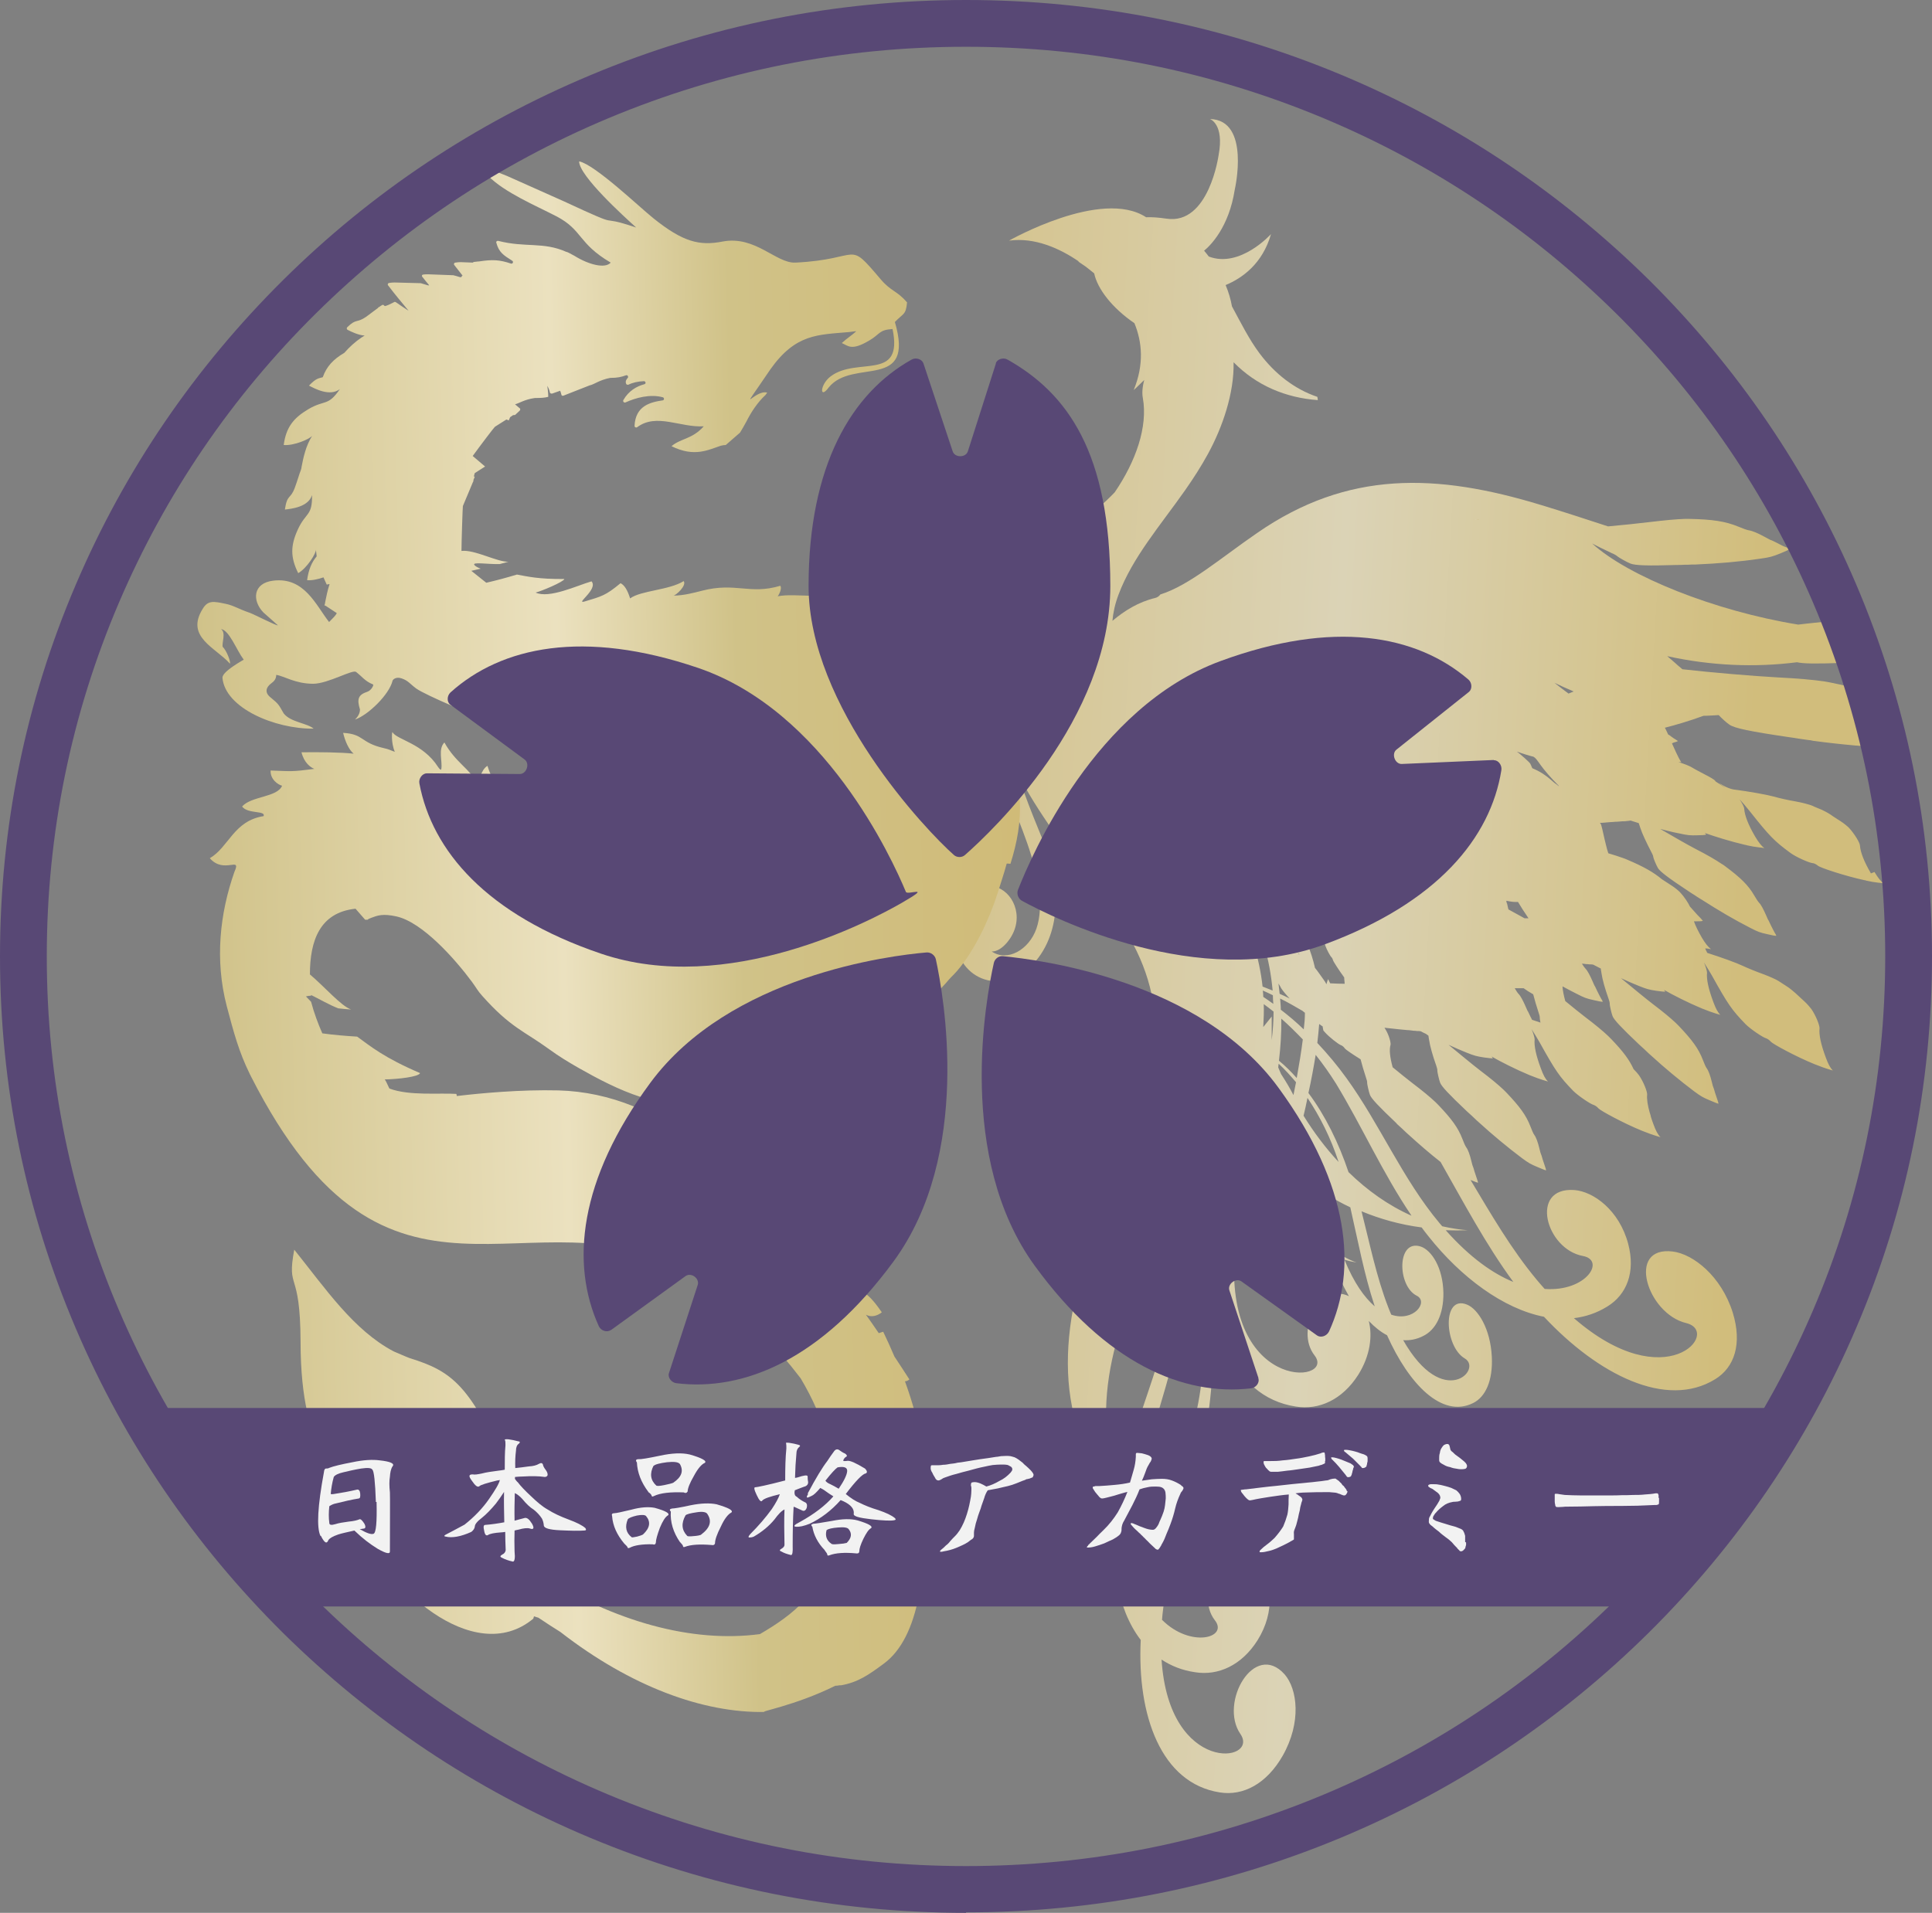
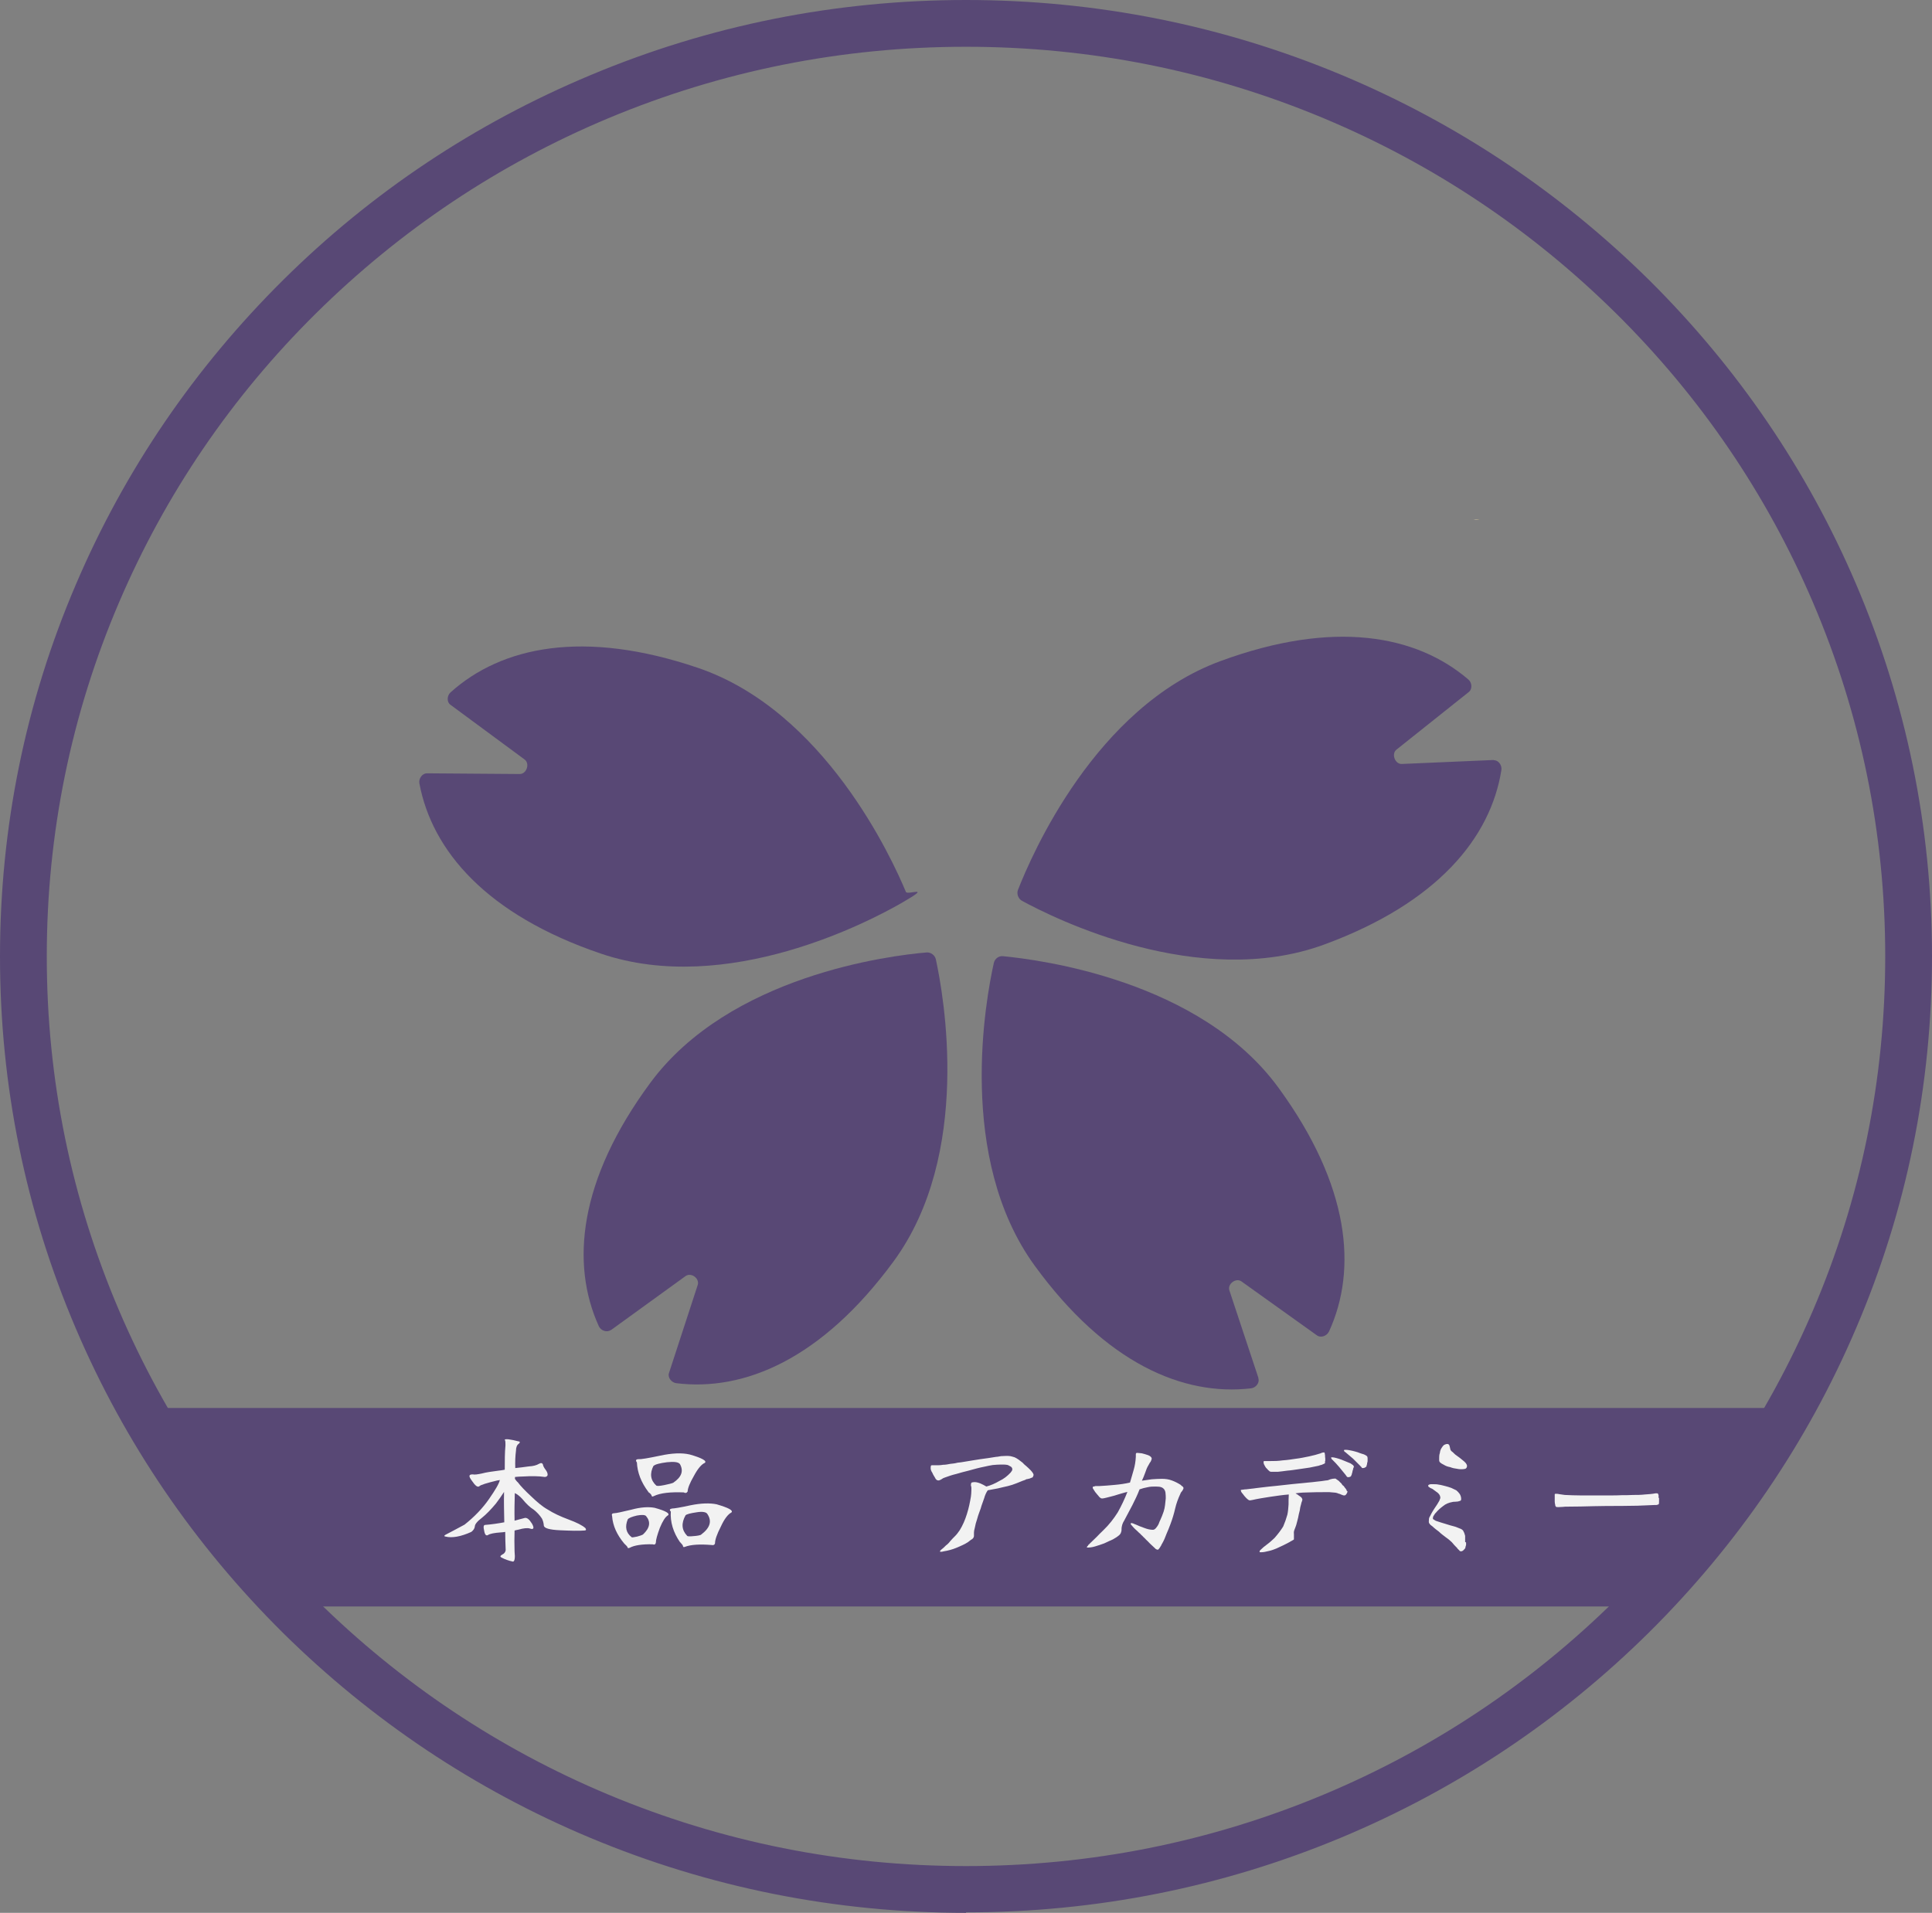
<svg xmlns="http://www.w3.org/2000/svg" xmlns:xlink="http://www.w3.org/1999/xlink" id="_レイヤー_1" data-name="レイヤー 1" version="1.1" viewBox="0 0 826 818">
  <rect x="0" y="0" width="826" height="818" fill="#808080" stroke="none" />
  <defs>
    <style>
      .cls-1 {
        fill: url(#_名称未設定グラデーション_2);
      }

      .cls-1, .cls-2, .cls-3, .cls-4, .cls-5 {
        stroke-width: 0px;
      }

      .cls-2 {
        fill: #f2f2f2;
      }

      .cls-3 {
        fill: url(#_新規グラデーションスウォッチ_3);
      }

      .cls-3, .cls-5 {
        fill-rule: evenodd;
      }

      .cls-4 {
        fill: #584875;
      }

      .cls-5 {
        fill: url(#_新規グラデーションスウォッチ_3-2);
      }
    </style>
    <linearGradient id="_新規グラデーションスウォッチ_3" data-name="新規グラデーションスウォッチ 3" x1="-689.6" y1="365" x2="1101.2" y2="365" gradientTransform="translate(22.3 16) rotate(3.2)" gradientUnits="userSpaceOnUse">
      <stop offset="0" stop-color="#d0c289" />
      <stop offset=".2" stop-color="#ebe1bf" />
      <stop offset=".3" stop-color="#d0c288" />
      <stop offset=".5" stop-color="#d0b973" />
      <stop offset=".6" stop-color="#d4c28a" />
      <stop offset=".7" stop-color="#dbd3b6" />
      <stop offset=".8" stop-color="#d1bd7c" />
    </linearGradient>
    <linearGradient id="_名称未設定グラデーション_2" data-name="名称未設定グラデーション 2" x1="87" y1="401.5" x2="856.2" y2="401.5" gradientTransform="translate(-8.9 6) rotate(-1.3)" gradientUnits="userSpaceOnUse">
      <stop offset="0" stop-color="#d0c289" />
      <stop offset=".2" stop-color="#ebe1bf" />
      <stop offset=".3" stop-color="#d0c288" />
      <stop offset=".5" stop-color="#d0b973" />
      <stop offset=".6" stop-color="#d4c28a" />
      <stop offset=".7" stop-color="#dbd3b6" />
      <stop offset=".8" stop-color="#d1bd7c" />
    </linearGradient>
    <linearGradient id="_新規グラデーションスウォッチ_3-2" data-name="新規グラデーションスウォッチ 3" x1="607.2" y1="157.7" x2="618" y2="157.7" gradientTransform="translate(29 21.1) rotate(4.1)" xlink:href="#_新規グラデーションスウォッチ_3" />
  </defs>
-   <path class="cls-3" d="M799.9,373.5c-3-5.1-4.5-9.1-4.7-11.9,0-1.2-2.4-5.1-4.7-7.6-.7-.7-2.3-2-3.4-2.7-1.2-.8-3.2-2-4.4-2.9-1.2-.8-2.9-1.7-3.8-2.1-.9-.4-2.8-1.1-4-1.7-1.1-.5-4.5-1.4-7.3-1.9-3-.5-7-1.4-9-2-2.9-.8-10.5-2.2-17.5-3.1-1.2-.2-3-.9-4.4-1.7-.4-.3-1.1-.7-1.9-1,1.2.7,2.1,1.4,2.8,2.1-.5-.4-1-.8-1.5-1.1-.7-.5-1.7-1.1-2.6-1.7-.2-.3-.4-.6-.5-.6-.3-.3-2.1-1.4-4.1-2.4-1.9-1-4.4-2.3-5.5-3-1.4-.8-3.2-1.5-5.8-2.3.5,0,.9,0,1.2,0-1.1-1.4-3.6-7.2-3.7-7.4-.1-.3-.2-.5-.3-.7.2,0,.4,0,.6-.2,1.1-.3,1.7-.5,2-.7-.2-.1-.6-.4-.9-.6-.4-.2-1.3-.8-2.1-1.4-.5-.4-.9-.7-1.2-.8-.7-1.6-1.3-2.7-1.4-2.9,4-1,10.6-2.9,16.5-5.1,2.2,0,4.3-.2,6.5-.3,1.2,1.3,3.4,3.3,4.6,4.1,2.1,1.5,8.9,2.9,25.2,5.3,1.4.2,3,.4,4.6.7,1.3.2,2.7.4,4.2.6.6,0,1.2.2,1.8.3,11.9,1.6,24.3,2.7,35.9,3.2-1.6-5.9-2.6-11.9-3.7-17.8-.1-.6-.2-1.2-.3-1.9-5.8-3.8-12.4-6-24.4-8.4-.8-.2-1.7-.3-2.7-.5-4.7-.7-11.6-1.3-19.7-1.7-11-.6-28.5-2.1-41-3.5-1.5-1.2-2.8-2.4-2.9-2.5-1.4-1.2-2.6-2.3-3.6-3.1,18.7,4.1,37.4,4.9,55.5,2.6,2.4.6,7.9.7,18.9.3,1.1,0,2.3,0,3.5-.1,1,0,2.1,0,3.2-.1.5,0,.9,0,1.4,0,2.8-.1,5.6-.3,8.5-.4-.3-1.5-.6-3.1-.9-4.6-.9-4.2-1.9-8.7-3.3-12.9-2.1-.2-4.4-.2-7-.3-.6,0-1.3,0-2.1,0-3.6.1-8.7.6-14.6,1.2-2.1.2-4.5.5-7.1.8-35.7-5.8-72.8-20.7-88.1-34.7,2.4,1.3,5.4,2.7,8.3,4.1,1,.4,2.1,1,2.5,1.4.4.4,4,2.5,5.6,3.1,2,.8,7.3,1,19.7.6,1.1,0,2.3,0,3.5-.1,1,0,2.1,0,3.2-.1.5,0,.9,0,1.4,0,9.4-.4,19-1.2,27.7-2.5,4.3-.6,5.2-.9,8.7-2.3,2.1-.9,3.5-1.5,4-1.8-.3-.2-1-.6-1.7-.8-.7-.2-2.4-1-3.8-1.8-1.3-.7-2.3-1.1-2.5-1.2-.3,0-.9-.4-2.8-1.4-2.7-1.5-5.3-2.6-6.7-2.8-.8-.1-3-.9-4.6-1.6-5.6-2.3-11.1-3.1-20.8-3.3-.6,0-1.3,0-2.1,0-3.6.1-8.7.6-14.6,1.3-4.9.6-11.6,1.3-18.2,1.9-9.2-3-18.9-6.2-28.5-9.1-44.9-13.7-82.8-14.9-121.5,11.9-15.3,10.5-29.1,22.5-41.4,26.3-.5.7-1.3,1.3-2.2,1.5-7.1,1.7-13.1,5.4-18.3,9.8.3-3.5,1.1-7.2,2.6-11.2,6-16,17.9-29.6,28.5-44.7,3.5-5,6.8-10.1,9.8-15.6,6.1-11.2,11.2-25.8,10.9-39.1,9.8,10,22.3,15.2,36,16.2,0-.5-.1-.9-.2-1.4-9.8-3.3-18.2-9.9-24.7-18.6-4.5-6-8-13.1-11.8-20.1-.5-2.9-1.4-6-2.7-9.1,7.2-3,15.8-9.2,19.4-21.8,0,0-13.2,14.7-26.6,9.6-.7-.9-1.3-1.7-2-2.5,2.7-2.2,10.6-10,13.1-26.1,0,0,6.9-29.8-10.6-30.2,0,0,6.2,2.1,3.7,15.4,0,0-4.1,30-22.3,27.2-3.4-.5-6.3-.7-8.7-.6-19.1-12.5-58.6,10-58.6,10,11.1-1.5,21.8,3.4,29.8,8.9h-.2c0,.1,1.3.9,3.3,2.3,1.3,1,2.4,1.9,3.5,2.8,1.4,6.7,7.8,14.9,17.2,21.3,3.3,8,4.2,17.6-.3,28.6,0,0,2-1.8,4.5-4.3-.8,2.9-1,5.6-.6,7.7,2.2,12.3-3,27.1-12,40.3-17.9,18.8-42.9,30.3-60.7,17.8,7.8,7.3,16,11.7,24.3,13.6-12,5.2-24.3,5.7-34.3-1.2,6.1,5.7,12.3,9.6,18.7,12,0,0,0,.1-.1.2.3.1.6.2.9.4,0,0,0-.2.1-.3,2.5.9,5,1.5,7.5,1.9-10.2,12.1-17.7,26.7-18.9,43.9-.9,11.6,1.2,21.8,1.8,32.6,1,17.8-3.6,38.3-17.9,49.8,21.3-8.8,30.3-32.7,26.6-56.1-2.9-18-2-34,2.9-48.6-6.2,22.8-2.6,47.2,6,69.1,2.3,6,5.2,13,7.4,20.3,2.6,8.4,5.6,21.4,2.2,31.2-3.2,9.1-12.4,14.3-19.1,9.8,2.4,0,4.6-1.6,6.5-3.8,7.9-9.4,3.4-20.7-3.9-23.5-10.8-3.9-19.9,10.9-18.2,23.1,2.6,18.1,22.4,23,34.5,8.2,12.2-14.8,9.3-36.3,3.2-51-2.9-7.1-5.8-14.2-8.4-21.4-1.1-3.1-2.1-6.2-3-9.3,1.5,3.5,3.3,6.9,5.3,10.4,10.4,17.6,25.2,35.7,36.6,51.5,24.4,33.9,19.4,64.2,8.4,94.5-.5.5-1,.9-1.4,1.4-.4-.5-.8-.9-1.2-1.4.3.5.7,1,1,1.5-5.7,5.1-12.9,7.6-21.3,6.2-6.2-1.1-11.8-4.7-15.3-10.8-1.9-3.5-.3-7.7,3.5-7.4,18.7,1.4,21.7-37.7.2-34.1-8.1,1.3-16.4,10-16.7,27.2-.2,19.6,10.3,34.2,26.4,37,6.4,1.1,12.2.4,17.5-1.7-2.5,6.1-5.2,12.2-7.7,18.5-18.4,46.2-19.9,87.3,7.9,119.1-.3,1.5-.5,3.1-.7,4.6-2.9,21.2.2,42.2,10.5,55.6-1.6,32.3,8.7,61.3,33.8,65.2,9.9,1.6,20-3.6,26.9-15.7,8.1-14.3,6.3-28.5.8-34.8-12.9-14.4-28.1,12.1-18.9,25.5,8.4,12.2-30.5,17.7-33.7-31.8,4.1,2.7,8.8,4.6,14.3,5.4,9.9,1.6,19.9-2.9,26.7-13.6,7.9-12.6,5.9-25.4.3-31.1-13.1-13.1-27.9,10.4-18.5,22.5,5.9,7.5-10.4,12-22.6-.2.1-1.6.3-3.2.5-4.8,3-26.3,13.8-52.2,18.4-78,5.7-31.8,2.5-64-11.7-89,9.5-13.7,19.4-28.1,26.6-43.8.7,3.1,1.5,6.2,2.3,9.1-5.1,15.1-10.3,30.3-12.5,45.9-4.5,32.8,5.5,65.1,33.6,69.4,9.9,1.6,19.9-2.9,26.7-13.6,5.2-8.3,6.1-16.7,4.5-23,2.5,2.6,5.1,4.7,7.8,6.1,9.4,21,23.5,35.6,36.8,29,5.3-2.6,8.5-9.6,8-19.8-.6-12-5.9-20.4-10.6-22.3-10.8-4.4-9.7,17.9-1,23,7.9,4.6-9.1,22.4-26.3-7.8,2.8.2,5.7-.3,8.6-1.8,5.3-2.6,8.7-9.1,8.6-18.4-.2-10.9-5.1-18.2-9.6-19.8-10.4-3.5-10.2,16.8-1.8,21,5.2,2.6-1.3,11.4-10.9,8.1-.4-1-.9-2.1-1.3-3.2-5-12.9-7.9-27.2-11.4-41,8,3.3,16.5,5.7,25.7,6.9,1,1.3,1.9,2.6,3,3.9,13.8,17.4,31.9,30.9,49.3,34.3,23.1,24.7,52.3,39.6,73.2,26.7,8.3-5.1,11.6-15.2,7.5-28.5-4.9-15.6-16.9-25-25.6-26.1-20.1-2.5-11,26.6,5.7,30.6,15.2,3.7-8.5,32.2-48-2.1,5-.6,9.8-2.2,14.3-5,8.3-5.1,12.1-14.7,8.9-26.8-3.8-14.3-14.8-22.4-23.1-23-19.2-1.3-12.2,25.2,3.7,28.2,9.9,1.8,1.5,15.4-16.3,14.1-1.1-1.2-2.2-2.5-3.3-3.8-11-13.2-19.6-28.1-28.4-42.8,1.7.7,2.8,1.1,3.2,1.2,0-.3-.2-.9-.4-1.5-.2-.5-.7-2-1.1-3.3-.3-1.2-.6-2-.7-2.2-.1-.2-.3-.8-.7-2.5-.6-2.5-1.4-4.7-2.1-5.6-.4-.5-1.2-2.3-1.7-3.7-1.8-4.7-4.5-8.4-10.2-14.4-.4-.4-.8-.8-1.3-1.3-2.2-2.1-5.6-4.9-9.7-8-2.4-1.9-5.5-4.3-8.6-6.9,0,0,0,0,0,0-1.2-4.4-1.5-7.6-.9-9.6.2-.9-.7-4.2-2.1-6.5-.1-.2-.3-.5-.5-.8,1.9.2,4,.4,6.5.7,1,.1,2,.2,3.2.3.9,0,1.9.2,2.9.3.4,0,.8,0,1.3.1.5,0,1.1,0,1.6.1.7.4,1.5.8,2.2,1.1.4.3.7.5,1.1.8,0,.5.2,1.1.3,1.9.3,2.3,1.5,6.6,3,10.8.3.8.6,1.9.5,2.3,0,.5.7,3.8,1.2,5.1.6,1.6,3.7,4.9,11.4,12.2.7.6,1.4,1.3,2.2,2,.6.6,1.3,1.2,2,1.9.3.3.6.5.9.8,5.9,5.4,12.3,10.7,18.4,15.3,3,2.2,3.7,2.6,6.8,3.9,1.9.8,3.1,1.3,3.6,1.4,0-.3-.2-.9-.4-1.5-.2-.5-.7-2-1.1-3.3-.3-1.2-.6-2-.7-2.2-.1-.2-.3-.8-.7-2.5-.6-2.5-1.4-4.7-2.1-5.6-.4-.5-1.2-2.3-1.7-3.7-1.8-4.7-4.5-8.4-10.2-14.4-.4-.4-.8-.8-1.3-1.3-2.2-2.1-5.6-4.9-9.7-8-3.8-2.9-8.9-7.2-13.8-11.2,2.6,1.2,5.1,2.3,7.6,3.3,3.5,1.4,4.3,1.6,7.5,2.1,2,.3,3.3.4,3.8.4,0-.2-.3-.5-.5-.8,3.6,2.1,10.5,5.6,16.3,8,.3.1.5.2.8.3,1.7.7,3.4,1.3,5,1.8.7.2,1.4.4,2,.6-1.2-1.2-2-2.8-3-5.5-2.1-5.6-3-9.8-2.7-12.5,0-.7-.5-2.5-1.3-4.4,1.1,1.7,2.4,3.9,3.4,5.6,6.9,12.4,8.5,14.7,14.4,20.8,2.1,2.1,7.3,5.6,8.7,6,.7.2,1.6.9,2.1,1.5.9,1,10.8,6.4,18.7,9.6.3.1.5.2.8.3,1.7.7,3.4,1.3,5,1.8.7.2,1.4.4,2,.6-1.2-1.2-2-2.8-3-5.5-.4-1.1-.8-2.2-1.1-3.2,0,0,0,0,0,0,0-.3-.2-.9-.4-1.5,0,0,0-.2-.1-.3-.9-3.2-1.3-5.8-1.1-7.7.1-1.2-1.5-5.4-3.5-8.3-.5-.7-1.4-1.7-2.3-2.6-1.8-4-4.5-7.6-9.6-12.9-.4-.4-.8-.8-1.3-1.3-2.2-2.1-5.6-4.9-9.7-8-2.4-1.9-5.5-4.3-8.6-6.9,0,0,0,0,0,0-.7-2.5-1.1-4.6-1.2-6.3,2,1.1,4.1,2.2,6.1,3.2,3.3,1.7,4.1,2,7.3,2.7,2,.5,3.3.7,3.8.7,0-.3-.4-.9-.7-1.4-.3-.5-1-1.9-1.6-3.1-.5-1.1-.9-1.9-1-2.1-.2-.2-.4-.7-1.1-2.3-1-2.3-2.1-4.4-2.9-5.2-.3-.3-1-1.2-1.6-2.2.6,0,1.2.1,1.9.2.4,0,.8,0,1.3.1.5,0,1.1,0,1.6.1,1.1.6,2.2,1.1,3.3,1.7,0,.6.2,1.3.3,2.1.3,2.3,1.5,6.6,3,10.8.3.8.6,1.9.5,2.3,0,.5.7,3.8,1.2,5.1.6,1.6,3.7,4.9,11.4,12.2.7.6,1.4,1.3,2.2,2,.6.6,1.3,1.2,2,1.9.3.3.6.5.9.8,5.9,5.4,12.3,10.7,18.4,15.3,3,2.2,3.7,2.6,6.8,3.9,1.9.8,3.1,1.3,3.6,1.4,0-.3-.2-.9-.4-1.5-.2-.5-.7-2-1.1-3.3-.3-1.2-.6-2-.7-2.2-.1-.2-.3-.8-.7-2.5-.6-2.5-1.4-4.7-2.1-5.6-.4-.5-1.2-2.3-1.7-3.7-1.8-4.7-4.5-8.4-10.2-14.4-.4-.4-.8-.8-1.3-1.3-2.2-2.1-5.6-4.9-9.7-8-3.8-2.9-8.9-7.2-13.8-11.2,2.6,1.2,5.1,2.3,7.6,3.3,3.5,1.4,4.3,1.6,7.5,2.1,2,.3,3.3.4,3.8.4,0-.2-.3-.5-.5-.8,3.6,2.1,10.5,5.6,16.3,8,.3.1.5.2.8.3,1.7.7,3.4,1.3,5,1.8.7.2,1.4.4,2,.6-1.2-1.2-2-2.8-3-5.5-2.1-5.6-3-9.8-2.7-12.5,0-.7-.5-2.5-1.3-4.4,1.1,1.7,2.4,3.9,3.4,5.6,6.9,12.4,8.5,14.7,14.4,20.8,2.1,2.1,7.3,5.6,8.7,6,.7.2,1.6.9,2.1,1.5.9,1,10.8,6.4,18.7,9.6.3.1.5.2.8.3,1.7.7,3.4,1.3,5,1.8.7.2,1.4.4,2,.6-1.2-1.2-2-2.8-3-5.5-2.1-5.6-3-9.8-2.7-12.5.1-1.2-1.5-5.4-3.5-8.3-.6-.8-1.9-2.3-2.9-3.2-1.1-1-2.8-2.6-3.9-3.6-1-.9-2.6-2.2-3.4-2.7-.9-.6-2.5-1.6-3.7-2.4-1-.7-4.2-2.1-6.9-3.1-2.8-1-6.7-2.6-8.6-3.5-2.5-1.2-8.8-3.5-15.1-5.5-.2-.5-.5-1-.7-1.4,0-.2-.1-.3-.2-.5.1,0,.3,0,.4,0,.7,0,1.4.2,2.1.3-1.3-1-2.4-2.4-3.9-4.9-1.5-2.6-2.7-5-3.4-7,2,0,3.3,0,3.8-.2-.2-.3-.7-.9-1.1-1.3-.5-.5-1.7-1.7-2.7-2.9-.9-1-1.5-1.7-1.7-1.9-.8-1.7-2.5-4.3-4.3-6.2-.7-.7-2.3-2-3.4-2.7-1.2-.8-3.1-2-4.3-2.8-3.6-3-7.8-5.4-14.9-8.4-.5-.2-1.1-.5-1.8-.7-1.7-.6-3.8-1.3-6.2-2-.7-1.9-1.5-5.8-1.6-6-.8-3.7-1.4-6.2-1.6-6.5,0,0-.2-.3-.4-.5,1.3,0,2.6-.2,4.1-.3,1,0,2-.2,3.2-.2.9,0,1.9-.2,2.9-.2.4,0,.8,0,1.3-.1.5,0,1.1-.1,1.6-.2,1.2.4,2.3.7,3.5,1.1.2.5.4,1.2.7,2.1.7,2.2,2.6,6.3,4.6,10.1.4.8.9,1.7.9,2.2,0,.5,1.3,3.6,2,4.8.9,1.5,4.4,4.2,13.2,10,.8.5,1.6,1.1,2.5,1.6.7.5,1.5,1,2.3,1.5.3.2.7.4,1,.6,6.7,4.3,13.8,8.5,20.5,11.9,3.3,1.7,4.1,2,7.3,2.7,2,.5,3.3.7,3.8.7,0-.3-.4-.9-.7-1.4-.3-.5-1-1.9-1.6-3.1-.5-1.1-.9-1.9-1-2.1-.2-.2-.4-.7-1.1-2.3-1-2.3-2.1-4.4-2.9-5.2-.5-.5-1.5-2.1-2.2-3.3-2.5-4.3-5.8-7.5-12.4-12.4-.4-.3-.9-.7-1.5-1-2.5-1.7-6.3-3.9-10.8-6.2-4.2-2.2-9.9-5.5-15.4-8.7,2.7.7,5.4,1.4,8.1,1.9,3.7.8,4.5.9,7.7.8,2,0,3.3-.1,3.8-.3,0-.2-.3-.4-.6-.7,3.9,1.4,11.2,3.7,17.3,5.1.3,0,.6.1.8.2,1.7.4,3.6.7,5.3.9.7,0,1.4.2,2.1.3-1.3-1-2.4-2.4-3.9-4.9-3-5.1-4.5-9.1-4.7-11.9,0-.7-.8-2.3-2-4.1,1.3,1.4,3,3.4,4.2,4.9,8.7,11,10.7,13,17.5,18,2.4,1.8,8.1,4.3,9.5,4.4.7,0,1.7.6,2.3,1.1,1,.9,11.6,4.4,19.9,6.2.3,0,.6.1.8.2,1.7.4,3.6.7,5.3.9.7,0,1.4.2,2.1.3-1.3-1-2.4-2.4-3.9-4.9ZM497.6,529.8c.6-.9,1.3-1.9,1.9-2.9,2.9,15,2.4,31-2.1,47.5-5.5,19.9-14.1,40.2-18.7,60.9-13.8-32.4-1.3-75.4,18.9-105.5ZM510.2,608.9c-6.3,24.1-16.2,48.8-20.7,73.9-3.7-7.9-5.8-19-4.6-34,2.2,2,4.4,4,6.9,5.9-2.5-2.6-4.7-5.3-6.7-8.1,0-.6.1-1.2.2-1.7,2.6-23.5,13-46.4,17.3-69.3,3.2-17.5,3.1-35.3-1-51.6.4-.6.8-1.1,1.2-1.7,11.9,25.1,15.6,55,7.5,86.6ZM564.8,365.6c.3.3.6.5.9.8,2.9,2.6,5.9,5.1,9,7.5,0,.1,0,.3.1.4,0,0,0,0-.1,0-1.5-1.1-4.9-3.3-8.8-5.5-.3-.4-.6-.8-.8-1.2-.2-.7-.3-1.3-.4-2,0,0,0,0,.1.1ZM553.4,358.4c1.4,2.5,3.1,4.9,5,7.2,0,.3,0,.5,0,.8,0,0-.1-.1-.2-.2-2.7-3.4-4.4-5.8-5.7-7.9-.1-.2-.2-.3-.3-.5.4.2.8.4,1.1.6ZM553.1,392.2c.3.2.5.5.8.7,4,3.7,8.2,7.2,12.4,10.4.1.4.3.9.4,1.3.5,1.4,2,4.3,2.6,4.8.3.3.5.8.6,1.2.1.5,2.4,4.1,4.8,7.4,0,0,0,0,0,.1,0,1,.2,1.8.2,2.6-2.1,0-4.1-.1-6.2-.2-.3-.6-.6-1.2-.9-1.8-.3.7-.5,1.5-.7,2.2-.3-.6-.7-1.3-1.1-1.8-.6-.8-1.6-2.2-2.2-3.1-.5-.7-1.1-1.5-1.6-2.1-1.6-7.1-4.4-14-8.8-20.4-.2-.4-.5-1-.8-1.7.1.1.3.2.4.4ZM557.3,477.2c.6-2.5,1.2-5.1,1.7-7.7,5.3,7.9,9.9,17,13.3,27.4-5.6-6-10.6-12.7-15-19.8ZM561.7,507.2c1.7,8.5,3.4,17,5.8,25.1-6.9-6.3-12.2-15.3-16.1-25.6.3-2.3.6-4.6,1-7,3,2.6,6.1,5.1,9.2,7.4ZM556.9,432.3c.3.3.6.5,1,.8,0,2.4-.2,4.7-.5,7.1-3.1-3-6.4-5.8-9.8-8.4,0-1.6-.2-3.2-.3-4.8,3.2,1.6,6.4,3.4,9.6,5.3ZM554.9,407.8c.2,0,.4.1.6.2,0,0,0,.1,0,.2,0,0,0,0,0,0-.2-.1-.4-.3-.7-.4ZM550.5,356.8c0,.4,0,.8.1,1.3-.3-.6-.5-1.1-.8-1.6.2.1.4.2.7.4ZM547.8,422.7c.8,1.2,2.4,3.1,3.6,4.3-1.4-.7-2.9-1.4-4.3-2-.2-1.5-.3-2.9-.5-4.4.4.6.8,1.3,1.2,2.1ZM547.8,435.6c3.2,2.8,6.2,5.8,9.2,8.9-.7,5.5-1.6,11-2.6,16.5-2.4-2.7-4.9-5.2-7.6-7.4.7-6,1.1-12.1,1-18ZM546.7,454.9c2.6,2.4,5,5.1,7.4,7.9-.4,1.8-.7,3.7-1.1,5.5-1.6-3.1-3.4-6.1-5.3-9-.4-.9-.8-1.9-1.2-2.8,0-.6.1-1.1.2-1.7ZM544.4,429.3c-1.4-1-2.8-2-4.3-3,0-.9-.1-1.8-.2-2.7,1.4.6,2.9,1.3,4.3,2,0,1.3.1,2.5.2,3.8ZM540.1,439.2c0,0,0-.1,0-.2.2-3.3.3-6.4.2-9.6,1.4,1,2.8,2.1,4.2,3.2,0,4-.3,8.1-.8,12.2,0-3.4,0-6.7,0-10.1-1.2,1.5-2.4,3-3.6,4.5ZM542.9,399.7c-.7-.4-1.4-.8-2.1-1.2,0-.2-.2-.5-.3-.7.8.6,1.6,1.3,2.4,1.9ZM529,387.5c.4.4.9.8,1.4,1.3.6.5,1.2,1.1,1.8,1.7.3.2.5.5.8.7,1.4,1.3,2.8,2.5,4.3,3.8.1.3.2.6.3.9,0-.1-.2-.3-.3-.4-.2-.3-.5-.7-1-1.2.7,1,1.2,1.8,1.4,2.5.2.6.8,2.1,1.3,3.4.4,1,1,2.6,1.5,4.1,1.8,6.2,3,12.7,3.6,19.3-1.4-.6-2.9-1.1-4.3-1.7-1.4-12.6-5.2-24.1-10.7-34.4ZM562,579.6c9.7,12.4-40.9,16.4-33.7-48.3,1.3-11.3,4.4-22.5,7.7-33.7,3.3,8.9,7.4,16.6,12.5,23,1.2,5.7,3.4,11.1,7.1,16-2.2-3.8-3.5-8-4.2-12.6,5,5.4,10.8,9.7,17.5,12.6.4,1.1.7,2.2,1.1,3.2,1.9,5.2,4.2,10.1,6.7,14.5-11.9-5.9-23.2,14.3-14.7,25.3ZM587.7,558.6c-4.3-3.7-8.8-9.9-12.9-19.9,1.7.5,3.4.9,5.2,1.2-2-.7-3.9-1.6-5.8-2.7-.2-.4-.3-.8-.5-1.2-3.2-8.1-5.3-16.9-7.3-25.7,3.5,2.2,7.1,4.2,10.9,6,3.2,14,5.9,28.6,10.4,42.2ZM576.6,501.4c-4.3-12.8-10.1-24.5-17.2-34,1.2-5.4,2.2-10.8,3.1-16.3,3.1,3.9,6,8,8.7,12.3,11,18.1,20,38.4,32.3,56.5-9.9-4.4-18.9-10.8-26.9-18.6ZM597.2,480.6c.7.6,1.4,1.3,2.2,2,.6.6,1.3,1.2,2,1.9.3.3.6.5.9.8,4.4,4,9,8,13.6,11.6,9.8,17.2,19.2,35.1,31.1,51.3-8.6-3.5-18.4-10.3-28.9-22.1,3.1.1,6.2.1,9.4,0-3.7-.3-7.3-.9-10.9-1.7-.4-.5-.8-.9-1.2-1.4-15.8-18.9-25.5-42.3-39.7-61.9-3.8-5.3-8-10.3-12.5-15.1.3-2.7.6-5.4.8-8.1.5.4,1,.7,1.4,1,0,0,0,0,.1,0,0,.6.2,1.2.3,1.8.3.3.5.6.8.9,1.6,1.8,5.6,5,6.8,5.4.6.2,1.3.9,1.6,1.4.4.5,3.2,2.4,6.7,4.6.6,2.3,1.4,5.1,2.3,7.8.3.8.6,1.9.5,2.3,0,.5.7,3.8,1.2,5.1.6,1.6,3.7,4.9,11.4,12.2ZM635.1,331.7c.4,0,.8.2,1.2.2,0,.5.1,1,.2,1.6-.5-.6-1-1.2-1.4-1.8ZM644.2,386.3c0-.4-.2-.7-.2-1.1,2.1.4,3.2.6,5,.5,1.2,2,2.7,4.4,4.3,6.7,0,0,.1.2.2.3-.5,0-1.1,0-1.7,0-.6-.3-1.2-.7-1.8-1-1.5-.8-3.3-1.8-5.1-2.8-.3-1.3-.6-2.5-.6-2.6ZM655,436.1c-.2-.5-.5-1-.7-1.4-.5-1.1-.9-1.9-1-2.1-.2-.2-.4-.7-1.1-2.3-1-2.3-2.1-4.4-2.9-5.2-.4-.4-1.1-1.4-1.7-2.5.5,0,1,0,1.5,0,.9,0,1.7,0,2.3,0,1.1.8,2.5,1.7,4.1,2.6.6,2.3,1.4,5.1,2.3,7.8.3.8.6,1.9.5,2.3,0,.2.1,1,.3,2-1.2-.4-2.4-.8-3.6-1.2ZM666.3,336.1c-.4-.4-.8-.6-1-.8-.4-.2-1.4-1.1-2.2-1.8-2.3-2-4.5-3.5-8-5-.5-1.2-.8-1.9-.9-2-.1-.2-.9-1-1.8-1.8-.8-.8-2-1.7-2.5-2.2-.4-.3-.8-.7-1.4-1.1,1.5.5,2.8,1,3.9,1.3,1.5.5,2.5.7,3.2.9.9.5,1.4,1.2,3.1,3.6,1.4,2,4.4,5.5,7.6,8.7,0,0,.2.2.2.3,0,0,0,0,0,0ZM670.6,296.6c-2-1.5-4-3-6-4.6,2.7,1.3,5.4,2.5,8.2,3.7-.7.3-1.4.6-2.2.9Z" />
-   <path class="cls-1" d="M426.6,315.9c-4.3-6.6-5.1-9.5-11.4-15.8-2.4-2.4-23-20.3-26.3-20.2,8.1,0,11-1.2,13.5-3.2-6.7.7-17.5-6.9-24-8.3,1.9-.6,7.2-2.8,7.7-5.8-8.1,2-17.8-3-27.8-2.8,2.9-1.5,5.8-2.9,5.5-7.1-8.1,4.2-23.7.7-31.3,2.3.7-.9,1.9-3.5,1.1-4.5-13,3.9-19.1-1.6-33.4,2.1-3.2.8-7.8,2.1-12.3,2.1,1,0,5.8-4.3,4.4-6.2-6.2,3.9-18.3,4-22.9,7.4-1.1-3.5-2.4-5.7-4.1-6.5-6.4,5.3-8,5.6-15.3,7.8-4.4,1.3,5.9-5.2,2.9-8.6-6.2,1.8-18.1,7.5-23.9,4.8,2.5-.6,12-4.6,12.3-5.8-11.2.1-15.8-1.1-20.3-1.9-4.3,1.3-8.7,2.5-13.1,3.5-2.1-1.7-4.3-3.4-6.4-5.1,1.4-.3,2.7-.6,4-.9-1.2-.5-2.2-1-2.6-1.5-1.5-1.6,5.8-.3,10.8-.5,1.2-.3,2.5-.7,3.7-1-4.5.3-14.6-5.3-20.1-4.6,0-3.6.5-18.8.6-19.2l4.4-10.5s0,0,.1,0c0-.2,0-.4,0-.6l.6-1.5c-.1,0-.2,0-.4,0,.1-.5.2-1,.4-1.5l4.4-2.8c-1.8-1.5-3.5-3-5.3-4.5,3.4-4.7,9.2-12.3,9.5-12.5l4.9-3.1c.3.1.7.2,1,.4.2-.5.4-.9.6-1.4l1.3-.9c.1,0,.2,0,.3,0,.3,0,.5,0,.7-.2.1-.1.3-.3.4-.4l1.3-1.2c.4-.3.5-.9,0-1.2-.6-.5-1.3-1.1-1.9-1.6,1.9-.5,4.1-2.1,8.5-2.7,0,0,0,0,.1,0,2.5,0,4.1-.1,5.6-.5,0-1.6-.2-3.2-.4-4.7.5.9.9,1.8,1.1,2.8,0,.4.6.6,1,.5l3.4-1.2c.2.5.4,1.1.5,1.6,0,.4.5.7.9.5l11.2-4.4s0,0,0,0c2-.4,4.1-2.3,8.8-3.2,0,0,0,0,.1,0,3,0,4.7-.4,6.6-1.1.7-.3,1.2.6.8,1.1-.7.7-1.1,1.6-.7,2.5.1.4.6.5,1,.4,1.8-.9,4.1-1.4,6.6-1.5.8,0,1,1.1.2,1.3-3.3.9-6.7,2.8-9,6.8-.3.6.3,1.2.9,1,4.4-2,10.6-3.7,16-2.2.7.2.6,1.2,0,1.3-5.5.8-11.7,2.4-12.1,10.9,0,.6.6.9,1.1.6,8.3-6.2,18.4.2,28.5-.4-5,5.6-9.8,5.1-13.8,8.5,9.8,4.9,15.9,1.5,21.1-.2.8-.2,1.5-.3,2.1-.3,2-1.8,4.1-3.5,6.1-5.3.9-1.5,1.8-3,2.7-4.7,1.9-3.8,4.7-8.2,8.2-11.4l.7-1c-5.6-1.6-13.7,12.3,1.4-10,10.8-15.2,20.2-14.7,33.6-15.9l2.4-.3c.3,0,1-.2.4.2-1.6,1.5-3.5,2.6-5.9,4.8,2.8,1.2,4.1,3.4,11.6-1,5-2.9,4.1-4.6,10.1-5,4.7,22.6-15,11.7-26.4,20.2-4.7,3.5-4.9,10.2-.9,4.8,10.3-12.8,37,1.8,28.3-28,3.6-3.8,4.7-2.9,5.2-8.4-4.4-5.1-6.8-4.6-11.3-9.9-14.6-17.2-7.6-8.5-36.4-7.1-8.3.4-17.1-11.7-31.2-9-9.9,1.9-16.9.2-29.6-10-6.1-4.9-24.9-22.9-31.7-24.3,0,6.2,19.3,23.7,24.4,28.3-18.8-6.3-2.9,1.8-30.9-11.2l-24.2-10.8c-5.5-2.2-5-2.4-8.1,0,7.1,7.1,20,12.5,29.1,17.2,11.3,5.9,9.1,11.5,23.2,19.8-2.4,2.7-9.4.9-15.5-2.9-2.2-1.2-3.1-1.7-3.5-1.7-9.9-4.4-17.4-1.7-29.1-4.7-.5-.1-1,.3-.8.8,1.1,4.1,3,5.3,6.8,7.7.7.4.2,1.5-.6,1.2-4.7-1.6-7.8-1.8-13.6-.9-.8,0-1.5.2-2.1.2-.2,0-.4.1-.5.3l-5.3-.2c-.8,0-1.6.1-2.2.2-.5,0-.8.6-.5,1,1.2,1.5,2.4,3.1,3.6,4.6h-.3c0,.4-.3.8-.9.6-1-.3-1.9-.6-2.8-.8l-10.7-.4c-.8,0-1.5,0-2.1.1-.5,0-.8.5-.5.9,1,1.3,2,2.5,3,3.7-.2,0-.4.1-.6,0-1.1-.3-2-.6-3-.9l-11.3-.3c-.8,0-1.6.1-2.2.2-.5,0-.8.6-.5,1,2.8,3.7,5.8,7.3,8.8,10.9-1.8-1.2-3.7-2.4-5.5-3.7-.2-.1-.5-.2-.7,0-1.7.9-2.8,1.4-3.9,1.7-.2-.1-.4-.2-.5-.4-.3-.2-.6-.2-.8,0-.4.2-.8.5-1.2.8-.3,0-.4.2-.5.4-1.2.9-2.8,2.1-5.1,3.8-4.1,2.8-4.1.6-8,4.4-.4.4-.3,1,.2,1.2,1.8.9,4.5,2.2,7.2,2.4-.5.3-.9.6-1.3.8-2.8,1.9-5.2,4.1-7.4,6.6-4.8,2.8-7.6,5.9-9.2,10.4-1.8.6-2.6.2-5.9,3.6,2.5,1.3,8.9,4.8,13.2,1.5,0,0,0,0,0,0-5.1,7.5-6.4,4.4-13.5,8.6-6.4,3.8-9.5,7.8-10.5,15.3,4.3.4,11.3-2.6,12.2-4-2.8,4.4-3.8,9.4-4.6,13.5,0,.5-.2.9-.3,1.3,0,0,0,0,0,0-.7,1.7-1.2,3.8-2.6,7.6-1.9,5-3.2,2.5-4.2,9.2,2.8-.3,10.1-1.1,11.6-6.2.2,9.1-2.7,7.3-6.1,14.8-3.1,6.8-3.2,11.8.2,18.6,3.7-2.1,7.8-8.6,7.6-10.2,0,1,.2,2,.3,3-2.2,2.6-3.5,5.8-4.1,10.2,2,.2,4.7-.4,7-1.2.3.6.5,1.2.8,1.8.2.4.4.9.6,1.3.3,0,.6-.2,1-.2,0,0,.1,0,.2,0-.9,2.7-1.4,5.4-1.9,7.8,0,.5-.2.9-.3,1.3.3,0,.6.2.9.4,1.5,1,2.9,1.9,4.4,2.9-.5,1-1.6,2.1-3.3,3.8-5.6-7.1-10.5-19.3-23.8-17.7-8.8,1-9.2,8.5-4.3,13.6l6.2,5.5c-.5.3-9.8-4.5-11.9-5.3-5-1.7-7-3.2-10.5-3.9-5.2-1.1-7.5-1.5-9.7,2.1-7.6,12.1,5.5,16.6,11.6,23.5.4-.8-1.4-5.6-3.1-7.2-.4-1.8,1.5-6-.7-7.6,3.6.6,6.5,8.8,9.7,13.1,0,.1-9.1,4.9-9.1,7.7,1.1,13,22.5,22,39,21.8-2.8-2.4-9.8-2.7-12.8-6.5-2.2-3.8-2-3.9-5.8-7-2.4-2-1.8-4.2.5-5.9,1.1-.8,2.1-1.8,2.1-3.6,3.4.5,8.1,3.8,15.8,3.8,6.4,0,17.1-6.4,18.4-5,2.5,1.9,3.7,3.9,7.2,5.3.4.2-.7,2.5-2.4,3.1-3.9,1.3-4.6,3-3.2,7.6,0,1.7-.9,3.1-2.1,4.3,5.6-1.9,14.6-10.7,16-16.5,0-.4,1.3-2,3.9-1.1,2.9,1,3.5,2.3,6.2,4.3,4,2.9,26.7,12.5,33,14.3,2.4.7.9.2,2.7.8,7.6,2.8,24.6,7.2,33.1,7.1-6.2,4.6,5.6,17.6,23.9,21-2.2-11.1-12.4-6-5.6-17.6,2.8-4.7,1.7,1,3.9-3.6l4.1,1.4c6.7,1.7,1.9.7,8.9,3.9,5.2,2.4,10,.7,15.9-1,3.4-1,5.2-2.4,7.4-2.6.4-.2.6-.4.6-.5,0-.1,0-.1,0,0,0,0,.3.2.9.4-.6,0-1.1,0-1.6,0-.2.1-.4.2-.7.3,0,0-2.2,1.3-2.9,1.7,2,1.6,7.8,4.4,9.2,3.9l-3.5,5.5c-4.4,3.9-12.7,6.6-16.3,10.8-.7.8-1,.9-1,.7-.2.6-.6,1.4-1,2.5,15.9-.2,25.4-6.4,33.7-12.5l9.1,4.9c.1.2.3.4.4.6l.8,1.4c1.3,2,.9,1.3,2,2.6,4.3,5,3.8,9.9,4,17.7,0,6.9-.8,4.3-3.1,7.3,2.5,0,5,0,7.5.1l-1.7,4.8c-1.6,4.3.2-.2-3.3,4.7-4.7,6.5,0,3.5-7.7,8.8l-13.6,10.9c-7.6,5.8-18.4,6.6-28.1,6.2-.8-1.2-1.8-2.7-3-4.9-2.8-4.7-.5-4.1-4.8-9.4,0,0,0,0,0,0-.9,2.4-3.4,8.5-.4,13.1,0,0,0,0,0,0-6.5-5.8-4-6.8-8-14.5-3.6-6.9-7.1-10.3-13.4-12.1,0,0,0,0,0,0,0,4.2,2.8,11.4,4,12.6,0,0,0,0,0,0-3.8-3.2-8-4.6-11.4-5.8-.1,0-.3,0-.4-.1-.7-2.2-1.6-3.1-4.4-6.7-3.6-4.8-3.2-12.5-7-17.2-2.6,2.2-3.2,7.7-2.6,9.5-2.4-6.2-2.1-5.3-5.8-9.5-2.9-3.2-4.5-9.1-5.3-15.7-4.8,1.4-2.7,6.3-4.9,8.9-1.8-5.7-9.5-10-13.1-21.6-2.9,1.8-3.5,6.5-3.8,8-4.1-7.1-9.8-9.4-14.6-18-2.8,2.9-.8,7.9-1.3,11.2-.1.9-.7.3-1.4-.7-6.5-10.2-17.6-11.6-19.5-14.9-.2-.4-.7,4.4,1,8.4-1.8-.6-2.4-1.1-4.8-1.6-10-2.3-8.3-6-17.3-6.5.8,3.4,2.4,7.2,4.5,8.9-5.3-.6-14.9-.7-22.3-.6,1.1,4.5,3.9,6.5,5.5,7.1-10,1.3-9.6,1-18.7.7-.2,3.8,3.2,6.1,4.9,6.5-2,5-13.2,4.4-17.1,8.9,2.5,3.3,10.2,1.6,9.2,4.1-12.8,2-14.9,13.3-23,18,6.1,7,13.7-1.2,10.5,5.9-6.2,17.7-8.4,37.5-3.3,57.2,3.1,11.7,5.2,19.6,9.9,29.2,0,0,0,0,0,0,0,.2.2.3.3.5,0,.2.1.3.2.5h0c59.2,116.5,118,46.2,188.3,83.4,0,.1,0,.2,0,.3.6.2,1.3.5,1.9.7,5.7,3.2,11.1,7,16,11.4.4,0,.8-.1,1.2-.2,4.6,4,9.1,8.6,13.4,13.6,2.6,3,5.1,6.2,7.6,9.7-.5,0-.9.2-1.4.3,2.7,3.2,5.4,6.5,8,9.9,5,8.4,9.3,17.8,11.9,27.7,4.8,18,5.2,36.8.4,50.7-2.4,6.9-6,12.2-10.3,16.2-5.6,6.2-12.4,10.7-19.4,14.8-14.2,1.9-29.9.7-46.3-3.8-7.7-2.1-15.4-4.9-23.3-8.4-6.5-4.7-12.8-9.7-19-15,.2-.8.5-1.5.8-2.3-.4-.6-.7-1.2-1-1.8-1-1.5-1.9-3-2.8-4.6,0-.1-.1-.3-.2-.4-7.2-10.2-12.2-24.1-15.9-32.9-15.8-37.1-23.9-43.2-42-48.8-.2,0-6.9-2.9-6.9-2.9-17.1-9-29.1-26.8-42.5-43.5-3.3,17.9,2.6,7.8,2.7,39.5.1,50.1,17,53.6,25.5,77,9.8,27,48.4,62.6,74,41.3l.3-1c.6.2,1.3.4,1.9.6,3.1,2.1,6.2,4.1,9.4,6.1,30,23.3,61,34.7,87.5,34.2-3.5,0,12.7-2.6,30-11.2.6,0,1.2-.1,1.8-.2h0c.1,0,.2,0,.3,0,.1,0,.3,0,.4,0,0,0,0,0,0,0,7.2-1.3,11.7-4.4,18.3-9.3,7.6-5.6,12.3-15.7,14.8-28.3,0,0,0,0,0,0,2.1-5.9,3.6-12.2,4.5-18.8,1.8,3.1,4.5,7.8,8.3,9.1-3.9-10.5-3.6-19.5-7.6-31.1,0-.2,0-.3,0-.5-.1-2.1-.3-4.2-.5-6.4,1.5,1.9,3.1,3.7,4.3,4-.8-3.9-3.3-9-5.7-13.9-.7-4-1.5-8.1-2.5-12.1,1.4.7,2.8.7,3.4-1-2.7-4-4.4-6.5-5.8-8.6-1.2-4.3-2.6-8.7-4.2-13.1.6,0,1.3-.3,1.9-.8-2-3.1-4.2-6.5-6.4-9.8-1.5-3.5-3.1-7.1-4.8-10.6-.6.2-1.2.4-1.9.6-2.1-3.1-4-5.8-5.5-7.9,2.3,1.3,4.9.5,6.8-1-7.6-11.1-7.5-6.1-16.5-17-2.2-2.6-2.9-3.2-4.6-4.9,2.8-.7,4.1-5,3.7-5-2.7,0-12.4-13-21.3-13.6-.9,0-1.6-.3-1.4-1.2.8-3.1,4.1-4.3,2.8-10-6.9.4-12.4-5.2-18.3-5.1.2-1.5,1.4-5.7-.4-10.8-6.9,4-14.8-2.6-18.2-.5,0-.4-.1-.8-.1-1.1-1.4-.1-2.6-1.1-3.4-2.4,0,.3-.1.6-.2.9-17.4-14.9-38.3-23.6-60.3-24.2-16.4-.4-33.3,1.2-43.5,2.4,0-.3-.1-.6-.2-.9-7.2-.5-20.1.9-28.6-2.3-.2-.3-.3-.6-.5-1-.6-1.3-1-2.2-1.5-2.9,5.7-.1,14.5-1.1,15.1-2.7-15.4-6.6-21.1-11.4-26.9-15.6-4.9-.3-9.9-.7-14.9-1.4-1.8-4.1-3.5-8.6-4.8-13.5l-2.2-2.3c.8-.2,1.6-.3,2.2-.3,0-.1,0-.2,0-.3,3.1,1.5,7.7,4.2,11.6,5.7,1.8.2,3.7.4,5.5.5-4.3-1.5-11.2-9.6-17.6-15,0-14.4,4.2-26.5,19.5-28.1l4.1,4.7c.5,0,.9,0,1.1,0,0,0,.1-.3,1.5-.8,2.7-1,4.9-1.9,10.8-.6,11.2,2.5,25.1,18.3,32.3,28,1.9,2.6,2.4,3.8,4.4,6,12.1,13.6,17.9,15,28.6,22.8,4.4,3.2,8.1,5.4,12.6,8,8.3,4.7,17.2,9.4,26.5,12.4,7.4,2.4,8.7,2,16.6,2.6,10.5.8,35-2.4,46.1-5.4,4.4-1.2,5.1-1.8,8.4-3.1l39.6-22.6c1.9-1.5,3.4-2.7,5.4-4.4,3-2.6,2.7-2.9,5.2-5.8l9.3-10.1c2.1-2.6,2.5-2.6,4.6-5,7.3-8.4,13.8-22,17.3-33,1.5-4.8,2.9-8.9,4-13,.5,0,1,0,1.6.1,5.8-18.3,6.5-36.1-5-53.9Z" />
  <g>
    <path class="cls-4" d="M65,602v24.1c.8.6,1.4,1.4,1.8,2.6.3.9.6,1.7.9,2.5,5.9,9,12.5,17.4,19.7,25.4,10.4,11.5,22,22.4,35.3,30.4h581.1c2.6-2,5.3-3.9,8-5.7,0-2.4,1.6-4.6,4.7-4.3.9,0,1.8,0,2.6-.2,1.1-.6,2.1-1.2,3.2-1.7,2.4-4.1,5.2-8,9.4-11.3,0,0,.1,0,.2-.1,4.1-6.6,7.5-13.6,10.7-20.7,4.2-9.2,8.1-18.6,12.2-27.8,1.9-4.4,3.9-8.8,6.2-13.1H65Z" />
    <path class="cls-4" d="M413,818c-55.7,0-109.8-10.8-160.7-32.1-49.2-20.6-93.3-50.1-131.3-87.6-37.9-37.6-67.7-81.3-88.5-130C10.9,517.8,0,464.2,0,409s10.9-108.8,32.5-159.2c20.8-48.7,50.6-92.4,88.5-130,37.9-37.6,82.1-67,131.3-87.6C303.2,10.8,357.3,0,413,0s109.8,10.8,160.7,32.1c49.2,20.6,93.3,50.1,131.3,87.6,37.9,37.6,67.7,81.3,88.5,130,21.5,50.4,32.5,104,32.5,159.2s-10.9,108.8-32.5,159.2c-20.8,48.7-50.6,92.4-88.5,130-37.9,37.5-82.1,67-131.3,87.6-50.9,21.3-105,32.1-160.7,32.1ZM413,20c-53.1,0-104.5,10.3-153,30.6-46.8,19.6-88.8,47.7-124.9,83.4-36.1,35.7-64.4,77.3-84.2,123.6-20.5,47.9-30.9,98.9-30.9,151.4s10.4,103.4,30.9,151.4c19.8,46.3,48.1,87.9,84.2,123.6,36.1,35.7,78.1,63.8,124.9,83.4,48.5,20.3,99.9,30.6,153,30.6s104.5-10.3,153-30.6c46.8-19.6,88.8-47.7,124.9-83.4,36.1-35.7,64.4-77.3,84.2-123.6,20.5-47.9,30.9-98.9,30.9-151.4s-10.4-103.4-30.9-151.4c-19.8-46.3-48.1-87.9-84.2-123.6-36.1-35.7-78.1-63.8-124.9-83.4-48.5-20.3-99.9-30.6-153-30.6Z" />
-     <path class="cls-4" d="M425.8,155.4l-12,37.6c-.9,2.8-5.6,2.8-6.5,0l-12.5-37.6c-.6-1.8-3.2-2.7-5.1-1.6-25.6,14.3-44,45.2-44,96.8s50.4,104.7,62.1,115c1.3,1.2,3.5,1.2,4.8,0,11.7-10.3,62.1-57.9,62.1-115s-18.4-82.4-43.9-96.8c-1.9-1.1-4.5-.2-5.1,1.6Z" />
    <path class="cls-4" d="M638.7,325l-39.4,1.7c-2.9.1-4.5-4.3-2.3-6.1l31-24.7c1.5-1.2,1.4-3.9-.2-5.3-22.3-19.1-57.6-25.7-106-7.9-53.6,19.7-80.9,83.3-86.6,97.9-.6,1.6.1,3.7,1.7,4.6,13.7,7.5,75.7,38.4,129.3,18.7,48.4-17.8,71.1-45.7,75.7-74.6.3-2.1-1.3-4.3-3.3-4.2Z" />
    <path class="cls-4" d="M192.6,301.4l31.7,23.4c2.3,1.7.9,6.2-2.1,6.2l-39.7-.3c-1.9,0-3.6,2.2-3.2,4.3,5.4,28.8,28.7,56.2,77.6,72.8,54.1,18.4,115.3-14,128.8-21.8s2.2-3,1.6-4.6c-6-14.4-34.8-77.4-88.9-95.8-48.9-16.6-84-9.1-105.8,10.5-1.6,1.5-1.6,4.2,0,5.3Z" />
    <path class="cls-4" d="M538,589.2l-12.4-37.4c-.9-2.8,2.9-5.5,5.2-3.8l32.3,23.1c1.6,1.1,4.1.3,5.1-1.7,12.2-26.6,8.9-62.4-21.5-104.1-33.6-46.2-102.4-54.9-117.9-56.4-1.8-.2-3.5,1.1-3.9,2.9-3.4,15.2-16.1,83.3,17.5,129.5,30.4,41.7,63.4,55.8,92.5,52.4,2.2-.3,3.7-2.5,3.1-4.3Z" />
    <path class="cls-4" d="M261.2,568.8l31.9-23.1c2.4-1.7,6.1,1,5.2,3.8l-12.3,37.7c-.6,1.8,1,4,3.1,4.3,29.1,3.6,62.2-10.3,92.8-51.9,33.9-46,21.5-114.2,18.2-129.4-.4-1.7-2.1-3-3.9-2.9-15.6,1.3-84.3,9.8-118.2,55.8-30.6,41.5-34.1,77.3-22,104,.9,2,3.5,2.8,5.1,1.7Z" />
  </g>
-   <path class="cls-2" d="M137,656.8c-1.7-3.6-1.2-12.7,1.5-27.3.1-1,.4-1.5.9-1.5.4,0,.9,0,1.4-.3,1.8-.7,5.1-1.5,9.9-2.4,4.7-1,8.6-1.2,11.6-.8,4.7.5,6.6,1.4,5.5,2.6-.7,1.1-1,2.7-1.1,4.4-.3,1.7-.3,4,0,6.7.1,2.7,0,11.2,0,25.3,0,1.2-1.7.8-5.1-1.1-3.3-2-6.7-4.6-10-7.8-.1,0-.2,0,0-.1-3.1.7-5.5,1.2-7,1.7-2.3.8-3.7,1.6-4.2,2.4-.7,1.8-1.7,1.2-3.2-1.8ZM160.7,642.3c-.3-8.6-.8-13.2-1.5-13.8-.4-.8-2-.9-4.8-.5-3,.5-5.5,1.1-7.6,1.6-2.2.5-3.6,1.2-4.1,2-.7,2.5-1.1,4.9-1.3,7.3.4.1.7.1,1.3,0,3.3-.5,6.6-1.1,10-1.9.7-.1,1.2.5,1.3,1.7.1,1.3,0,2-.6,2.1-3,.5-6.2,1.2-9.7,2.1-1.2.2-2.1.7-2.9,1.2-.3,2.6-.3,5,0,7.2,0,.8.8,1,2.5.5,1.5-.5,3.5-.8,5.7-1.1,2.2-.2,3.8-.6,4.7-1,.5-.2,1.2.5,2.1,1.9.7,1.4.5,2.1-.5,2.1-.5.1-1.1.2-1.5.2,2.9,1.7,4.9,2.4,5.9,2,1.1-.4,1.5-5,1.3-13.6Z" />
  <path class="cls-2" d="M215.6,651.1c-.1-4.7-.2-9.1-.1-13.1-1.1,1.7-2.2,3.3-3.5,5-2.1,2.5-4.1,4.6-6,6.1-2,1.5-3,2.8-3,3.7-.1.9-.7,1.7-1.5,2.3-4.4,2-8.2,2.7-11,2-.7-.1-.7-.4,0-.8,2.2-1.1,4.9-2.6,8.1-4.3,4.3-3.4,7.8-7.1,10.5-11,2.7-3.9,4.3-6.6,4.6-8.1-.4.1-.8.2-1.1.2-4.5,1.1-7.2,1.9-7.7,2.5-.7.5-1.7-.2-3.1-2.3-1.5-2-1.5-2.8.3-2.8.8.2,2.1,0,4-.4,1.8-.5,4.1-.8,7.1-1.2.9-.1,1.7-.2,2.6-.4,0-3.8,0-7.3.3-10.4,0-1,0-1.8-.2-2.2-.3-.4.2-.5,1.5-.4,1.5.2,2.8.5,3.9.8,1.1.1,1.2.5.5,1.1-.8.5-1.2,1.6-1.2,3-.3,2.3-.4,4.8-.3,7.4,1.9-.2,3.7-.4,5.7-.7,2-.1,3.4-.5,4.4-1.1.9-.5,1.4-.4,1.7.2.1.7.5,1.5,1.3,2.5.7,1,.8,1.7.7,2.2-.2.5-.7.7-1.2.7-2.7-.4-5.8-.4-9.2-.2-1.1,0-2.3.1-3.5.2,0,.3-.1.6,0,.9.3.4.7,1,1.2,1.4,1.2,1.6,3.1,3.6,5.7,6,2.5,2.4,4.7,4.3,7,5.6,2.5,1.6,5.5,3,9,4.3,3.5,1.3,5.9,2.5,7.2,3.7.4.6.3,1-.4,1-2.5.2-6,.1-10.4-.1-4.6-.2-7-.9-7-2.1-.1-1.2-.4-2.1-.8-2.9-.9-1.4-2.1-2.7-3.5-3.8-1.6-1-3.2-2.5-4.9-4.6-1-1.1-2.1-2-3.2-2.5-.1,3.7-.2,7.6-.1,11.8,1.3-.4,2.7-.7,4.1-1.1,1.1-.4,2.1.4,3.3,2.3,1.1,1.9.8,2.7-.7,2.2-1.1-.4-2.9-.2-4.9.4-.7.1-1.3.3-1.8.4-.1,2.9-.1,5.9,0,9,.3,2.8,0,4.3-.7,4.3-1.9-.4-3.5-1-4.6-1.6-1-.4-1-.8,0-1.4.9-.4,1.4-1.1,1.5-1.9-.1-2.7-.2-5.2-.2-7.8-.7.1-1.3.2-1.8.2-2.9.2-4.8.6-5.5,1.1-.8.5-1.4,0-1.7-1.8-.4-1.7-.3-2.5.5-2.5,2.6-.2,5.4-.6,8.6-1.2Z" />
  <path class="cls-2" d="M266.9,660.1c-3.1-3.7-4.9-7.6-5.2-11.7-.3-.9,0-1.3,1-1.3.7,0,3-.5,7.2-1.5,4-1.1,7.4-1.3,10-.8,4.7,1.3,6.6,2.4,5.7,3.2-1.2.7-2.3,2.5-3.5,5.4-1.1,3-1.7,5.1-1.7,6.3-.1.7-.6,1-1.4.7-4.4-.1-7.8.4-9.8,1.5-.5.2-.9.2-.9-.2-.1-.4-.7-.9-1.4-1.6ZM274.9,656.2c3-2.8,3.4-5.4,1.3-7.9-.5-.5-1.8-.6-3.9-.2-2.1.5-3.4,1-3.9,1.6-1.3,3.2-.8,5.8,1.7,7.7.1.1.9,0,2.3-.3,1.1-.3,2-.6,2.5-.9ZM277.2,638c-3.1-4.1-4.7-8.3-4.9-12.6-.7-.9-.4-1.4.7-1.4.9.1,4-.4,9.2-1.5,5.1-1.1,9.3-1.3,12.7-.5,5.3,1.5,7.5,2.8,6.4,3.6-1.4.6-3,2.5-4.6,5.5-1.8,3.1-2.7,5.4-2.7,6.7-.4.7-1,.8-1.7.4-5.6-.2-9.9.2-12.8,1.6-.5.3-.9.2-.9-.2-.1-.4-.6-1-1.5-1.6ZM279.4,626.8c-1.7,3.4-1.3,6.2,1.2,8.5.3.2,1.3.2,3.3-.2,1.9-.4,3.2-.7,3.9-1,3.7-2.5,4.5-5.1,2.9-8-.7-.9-2.5-1.1-5.5-.8-3.1.4-5.1.9-5.8,1.6ZM290.8,659.6c-3-4.3-4.3-8.8-4-13.2-.7-.7-.5-1.1.5-1.3.8,0,3.5-.4,8-1.4,4.5-.9,8.2-1,11.1-.4,5.1,1.5,7.2,2.6,6.3,3.5-1.4.7-3,2.7-4.5,6-1.7,3.3-2.5,5.7-2.5,7.1-.1.7-.7,1-1.5.8-4.9-.4-8.8-.2-11.4.8-.5.2-.8.1-.8-.4-.1-.4-.6-.9-1.3-1.7ZM299.7,656.3c3.9-2.9,4.8-5.8,2.7-8.9-.5-.8-2.1-1.1-4.5-.7-2.7.4-4.3.8-4.8,1.3-1.9,3.4-1.7,6.3.7,8.8.1.2,1,.3,2.7.1,1.5-.1,2.6-.3,3.3-.6Z" />
-   <path class="cls-2" d="M339.3,644.4c-.3,5.1-.4,10.7-.4,16.7.1,2.6-.1,3.9-.7,3.9-1.7-.4-3.1-.9-4.1-1.5-.9-.3-.9-.7,0-1.2.9-.5,1.3-1.1,1.3-1.7-.1-5.4-.2-10.4,0-15.1-1.3.6-2.7,2.1-4.3,4.3-2.3,2.8-5.2,5.2-8.8,7.3-.7.3-1.3.4-1.9.4-.6,0-.5-.5.4-1.5,3.5-3.5,6.6-7.1,9.2-10.7,1.8-2.7,2.9-4.8,3.4-6.3-.1,0-.2,0-.1,0-4.1,1-6.6,1.8-7.4,2.7-.5.8-1.3,0-2.4-2.4-1.1-2.3-1.3-3.4-.5-3.3.5,0,4.7-.8,12.7-2.9,0-5.2.1-9.8.5-13.7,0-1,0-1.6-.1-2.1-.3-.4.2-.4,1.3-.3,1.5.2,2.7.5,3.8.8.9.2,1.1.5.5,1-.8.6-1.2,1.6-1.2,2.8-.3,3.1-.5,6.6-.6,10.4.3,0,.6-.1,1.1-.2,2.7-.9,4.1-1.1,4.3-.5,0,.6,0,1.4.2,2.4.1,1-.5,1.8-1.8,2.1-1.3.5-2.7,1-3.9,1.5-.1.6-.2,1.2,0,1.8.1.4.3.7.9,1,.8.8,2.1,1.7,3.8,2.5.5.4.7,1.1.4,2.2-.4,1.1-1.1,1.6-2,1.1-1.7-.8-2.8-1.3-3.3-1.5ZM345.3,638.7c3.5-6.6,6.3-11.2,8.4-13.9.9-1.4,1.8-2.7,2.7-3.9.7-1.1,1.5-1.4,2.4-.8.7.5,1.5,1.1,2.5,1.5.7.5.9.9.7,1.2-.8.4-1.3,1.1-1.5,1.8,0,.2.7.3,1.9.1,1.2-.1,3.6,1,7.4,3.3,1,1,1.1,1.8.3,2.1-1.3.2-4.2,3.1-8.5,8.8,2.2,1.8,4.2,3.1,6,3.8,2,1,4.6,2.1,8,3.1,3.2,1.1,5.6,2.2,7,3.4.5.5.4.8-.3.9-1.3.3-4.5.2-9.8-.4s-7.7-1.3-7.5-2.3c.3-2.1-1.2-3.9-4.4-5.4-.5-.2-.9-.4-1.2-.5-4,4.5-8.5,7.9-13.2,10.1-2.5,1-4.4,1.4-5.8,1.3-1.4-.1-.9-.8,1.5-2,6.2-3.4,11-7.1,14.4-11-1.3-.8-2.5-1.6-3.3-2.2-.9-.7-1.7-1.1-2.3-1.4-1.7,2-2.9,3.1-3.7,3.4-2.1,1.1-2.6,1-1.5-.8ZM352.6,662.9c-3-3.1-4.7-6.5-5.3-10-.7-.7-.5-1.1.5-1.3.7,0,3.3-.4,7.9-1.2,4.4-.9,8.1-1,11-.2,4.7,1.4,6.6,2.5,5.7,3.3-1.1.6-2.1,2.2-3.3,4.6-1.2,2.5-1.7,4.2-1.7,5.2,0,.7-.4,1.1-1.2,1-5.1-.5-9-.2-11.6.8-.5.2-.9.2-.9-.3,0-.4-.5-1-1.1-1.8ZM358.6,636.6c2.3-3.4,3.5-5.9,3.6-7.5.1-1.5-1.2-2.1-4.1-1.6-.9.6-2.7,2.5-5.2,5.7.4.6,1.1,1.1,2.1,1.5,1.1.5,2.1,1.1,3.5,1.9ZM353.4,654.3c-.7,2.5,0,4.5,2.1,5.9.1.2,1,.3,2.9.1,1.7-.1,2.9-.3,3.6-.5,2.1-2.1,2.3-4,.9-5.8-.5-.8-2.1-1-4.5-.8-2.6.2-4.3.6-4.9,1.1Z" />
  <path class="cls-2" d="M441.7,631.3c0,.2-.2.5-.5.6-.4.1-.7.2-.7.3-.3.1-.8.2-1.2.3-.4,0-.8.2-1.1.4-1.3.4-2.5,1-3.6,1.4-1.2.5-2.5.9-3.7,1.2-1.5.3-2.9.7-4.3,1-1.4.3-2.9.5-4.3.8-.7,1-1.2,2.2-1.5,3.3-.4,1.1-.8,2.3-1.2,3.4-.1.5-.4,1.4-.8,2.4-.4,1.1-.8,2.2-1.1,3.4-.4,1.1-.7,2.3-.9,3.4-.3,1-.4,1.8-.4,2.2,0,.2,0,.4,0,.6,0,.2,0,.5,0,.7,0,.2,0,.5-.2.8-.1.3-.5.7-1.1,1-.5.4-.9.7-1.3,1-1.5,1-3.3,1.7-4.9,2.4-1.7.7-3.5,1.2-5.4,1.5-.4.1-.8.2-1.1.2-.1,0-.3,0-.3,0-.1,0-.2,0-.2-.2s0-.2.2-.4c.1-.1.2-.2.3-.3.7-.5,1.3-1.1,2-1.8.7-.5,1.3-1.1,1.9-1.9.6-.7,1.3-1.4,2.1-2.2.7-.7,1.2-1.4,1.9-2.4,1.3-2.1,2.3-4.4,3.1-7,.8-2.5,1.3-5,1.7-7.4.1-.8.2-1.8.2-2.7s0-.5,0-.9c0-.2,0-.5-.1-.8,0,0,0-.2-.1-.3,0,0,0-.2,0-.3,0-.5.1-.8.3-1,.3-.1.7-.2,1.2-.2.8,0,1.6.2,2.6.6.9.4,1.7.8,2.5,1.3,1.9-.5,3.7-1.3,5.6-2.4,1.9-.9,3.4-2.1,4.8-3.6.1-.2.3-.4.5-.7.1-.2.2-.4.2-.7,0-.4-.2-.8-.6-1.1-.3-.2-.8-.4-1.3-.7-.5-.1-1.1-.2-1.7-.2-.5,0-1,0-1.4,0-1.1,0-2.2.1-3.4.2-1.1.2-2.3.4-3.5.7-1.1.2-2.3.5-3.5.8-1.2.3-2.3.6-3.3.9-1.7.4-3.5.9-5.2,1.4-1.7.4-3.5,1-5.1,1.6-.4.1-.9.4-1.3.7-.5.3-1,.5-1.2.5-.4,0-.7-.1-.9-.3-.3-.2-.5-.5-.6-.8-.4-.7-.9-1.4-1.2-2.2-.5-.7-.8-1.5-.7-2.3,0-.2,0-.4.1-.6,0-.2.1-.3.5-.3s.5,0,.9,0c.3,0,.6,0,1,0,.8,0,1.7,0,2.8-.2,1,0,2.1-.2,3.1-.4,1-.1,2-.2,3.1-.5,1-.1,1.9-.2,2.9-.4,2.2-.4,4.5-.7,6.8-1.1,2.2-.3,4.5-.6,6.8-1,.6,0,1.3-.2,2.1-.3.7,0,1.3-.1,2.2-.1.5,0,1.1,0,1.8.1.5.1,1.1.3,1.8.5.5.2,1.1.6,1.7,1,.5.4,1.1.8,1.7,1.3.3.3.7.8,1.5,1.4.7.6,1.3,1.2,2,1.9.8.9,1.2,1.5,1.2,2Z" />
  <path class="cls-2" d="M506,636.3c0,.3-.2.7-.5,1.2-.4.5-.7.8-.8,1.2-1,2.1-1.8,4.3-2.3,6.5-.5,2.2-1.2,4.5-2,6.6-.5,1.4-1.1,2.8-1.7,4.2-.5,1.4-1.1,2.8-1.9,4.2-.1.1-.3.4-.3.6-.1.2-.3.5-.5.8-.1.2-.3.5-.5.7-.1.2-.3.4-.5.4-.4,0-.9-.2-1.3-.7-.4-.4-.9-.8-1.5-1.4-.5-.5-1.1-1-1.5-1.5-.5-.5-.9-.8-1.3-1.3-.4-.4-.8-.7-1.1-1.1-.3-.2-.5-.4-.6-.6-.1-.1-.4-.4-.9-.8-.4-.4-.9-.9-1.5-1.4-.5-.5-.9-.9-1.3-1.4-.4-.4-.6-.7-.6-.8,0-.2.1-.4.4-.4,0,0,.2.1.7.2.2.1.6.3,1.2.5.9.4,2,.9,3.5,1.4,1.3.5,2.5.8,3.7.8.5,0,1-.3,1.5-1,.5-.6,1-1.4,1.3-2.4.4-.8.7-1.6,1.1-2.5.3-.8.5-1.4.7-1.9.3-.9.5-1.9.6-2.8.1-.9.2-1.9.3-2.8,0-.8,0-1.5-.1-2.2,0-.5-.2-1.1-.5-1.6-.3-.4-.7-.8-1.3-1-.5-.2-1.3-.3-2.4-.3-1.1,0-2.3,0-3.5.3-1.1.2-2.3.5-3.4.9-.9,2.4-2,4.6-3.1,6.8-1.2,2.2-2.4,4.5-3.6,6.8-.3.4-.5,1-.7,1.5-.1.5-.3,1.1-.3,1.7s0,1-.2,1.5c-.1.5-.4.9-.8,1.3-.7.6-1.6,1.2-2.7,1.8-1.2.5-2.4,1.1-3.7,1.7-1.3.5-2.6.9-3.9,1.3-1.3.4-2.4.5-3.2.5-.3,0-.4,0-.3-.2,0,0,0-.2.2-.4.1-.1.3-.2.3-.3,0-.1,0-.2.3-.4.1-.1.3-.2.4-.4.9-.9,1.9-1.8,2.9-2.8.9-1,1.9-1.9,2.9-2.9,2.5-2.4,4.5-5,6.2-7.7,1.5-2.7,2.9-5.6,4.1-8.7-.5.1-1.3.3-2.3.6-1,.3-2.1.6-3.3,1-1.1.3-2.3.6-3.1.8-.9.2-1.6.4-1.9.4-.4,0-.7,0-1-.3-.3-.2-.5-.4-.7-.7-.1-.1-.3-.4-.6-.7-.3-.4-.6-.7-.9-1.1-.2-.4-.5-.7-.7-1.1-.3-.4-.4-.6-.3-.8,0-.2,0-.4.3-.4s.5-.1.8-.2c.3,0,.5,0,.9,0h.7c2.2-.1,4.4-.3,6.6-.5,2.3-.2,4.4-.5,6.6-1,.5-1.8,1.1-3.6,1.6-5.5.5-1.7.8-3.6.9-5.5,0-.2,0-.5,0-1,0-.4.1-.7.5-.7.4,0,1.1.1,2.1.2.9.2,1.8.5,2.7.8.9.4,1.4.8,1.5,1.4,0,.2-.1.6-.3,1-.1.3-.3.6-.5.8-.1.2-.3.5-.5.9-.7,1.1-1.1,2.2-1.5,3.4-.4,1.1-.9,2.4-1.4,3.4,1.3-.2,2.7-.4,4.2-.6,1.4-.1,2.9-.2,4.3-.2,1.6,0,3,.2,4.3.7,1.1.4,2.4,1,3.8,1.9.1.1.3.4.7.6.3.2.4.5.5.7Z" />
  <path class="cls-2" d="M576.1,637.7c0,.3-.1.7-.4,1.1-.3.5-.6.7-.9.7-.3,0-.6,0-.9-.2-.2,0-.6-.2-1-.4-.4-.1-.8-.2-1.2-.4-.4-.1-.7-.2-1-.2-.8-.1-1.6-.1-2.3-.2-.7,0-1.5,0-2.3,0-2.1,0-4.1,0-6.2.1-1.9,0-3.9.1-6,.4.1.1.4.3.8.5.3.2.6.5,1.1.8.3.2.5.4.7.6.1.2.2.4.3.6,0,.3,0,.6-.2,1-.1.3-.3.7-.3,1-.3.9-.5,1.9-.6,2.8-.3,1-.5,2.1-.7,3.1-.3,1.1-.5,2.1-.8,3.1-.2.7-.5,1.3-.7,1.9-.3.7-.4,1.3-.3,2,0,.3,0,.6,0,.8,0,.2,0,.5,0,.8,0,.1,0,.3,0,.5,0,.2,0,.3-.2.4-.1,0-.4.2-.7.4-.4.2-.7.3-.7.4-.7.4-1.7.9-2.7,1.4-1,.5-2.1,1-3.2,1.5-1.2.5-2.4.9-3.4,1.1-1.2.3-2.2.5-3,.5-.1,0-.3,0-.5,0-.1,0-.3,0-.3-.3,0-.2.1-.4.4-.7.9-.9,1.9-1.7,3-2.5,1.1-.8,2-1.7,3-2.6,1.5-1.7,2.7-3.3,3.7-4.9.7-1.6,1.3-3.3,1.8-5.1.3-1.4.4-2.8.5-4.3,0-1.4,0-2.8.1-4.3-2.6.2-5.3.6-8,1-2.6.4-5.2.8-7.8,1.4-.1,0-.3,0-.5.1,0,0-.3,0-.5,0s-.7-.3-1.4-1c-.5-.5-1-1.1-1.5-1.8-.3-.3-.5-.6-.6-.8s-.2-.4-.2-.7,0-.1.3-.2c.1,0,.3,0,.7-.1.3,0,.5,0,.7-.1h.5c4.3-.5,8.7-1.1,13.1-1.5,4.5-.5,8.9-1,13.4-1.4,1.1-.1,2.4-.2,3.8-.4,1.3-.1,2.6-.3,3.9-.5.7,0,1.2-.2,1.9-.5.7-.2,1.3-.3,1.9-.3s.3.1.7.3c.3.2.6.4,1,.7.3.3.6.7,1.1,1.1.2.4.5.8,1,1.1.3.4.5.8.9,1.2.3.4.4.7.4.9ZM566.5,624.7c0,.2,0,.5,0,.8s-.2.4-.5.5c-.3.1-.5.2-.9.4-.4.1-.9.2-1.3.4-1.1.2-2.3.5-3.9.8-1.6.2-3.2.5-4.8.7-1.5.2-3.2.5-4.7.6-1.6.2-2.9.4-4.1.5-.5,0-1,0-1.5,0s-.8,0-1.1,0c-.5,0-.9-.1-1.1-.4-.3-.2-.6-.5-.9-.9-.3-.2-.5-.5-.7-.8-.1-.2-.3-.5-.5-.9-.2-.4-.3-.7-.3-1.3,0-.1,0-.2.3-.3h.4c.3,0,.6,0,1.1,0,.4,0,.8,0,1.2,0,1.5,0,3.2,0,5.2-.3,1.8-.1,3.7-.4,5.7-.7,1.8-.2,3.6-.6,5.6-1,1.8-.4,3.4-.8,4.9-1.3.1,0,.3-.2.7-.3.3,0,.4-.1.7-.1h.2s0,.1.2.4c0,.2,0,.4.1.8,0,.4,0,.9.1,1.4v1.1ZM578.6,627.6c0,.1,0,.4-.1.7-.1.4-.3.8-.3,1.2-.1.4-.3.8-.3,1.1-.1.3-.3.5-.3.7-.4.3-.8.4-1.2.4-.3,0-.5-.1-.7-.4-.1-.2-.3-.4-.5-.7-.9-1.1-1.8-2.2-2.7-3.3-.9-1.1-1.9-2.1-2.9-3.1-.1,0-.3-.2-.3-.4-.1-.1-.2-.2-.2-.4s0-.1.2-.2c.1,0,.2,0,.3,0,.4,0,.9.1,1.7.3.7.2,1.4.4,2.2.7.7.3,1.5.6,2.2.9.7.3,1.2.5,1.7.7.3.2.6.4,1,.7.3.2.4.6.5,1ZM584.7,623.7c0,.2,0,.4,0,.8s0,.7-.2,1.1c0,.3,0,.7-.2.9,0,.3,0,.5-.2.7-.4.4-.9.6-1.4.6s-.5-.1-.6-.4c-.3-.2-.5-.4-.5-.5-1.1-1.1-2.1-2.1-3.1-3.1-1.1-.9-2.1-1.8-3.3-2.8-.1,0-.3-.2-.4-.3s-.2-.2-.2-.4c0-.2.1-.3.4-.3h.6c.4,0,.9.1,1.5.2.7.1,1.4.3,2.2.5.7.2,1.5.4,2.1.7.7.2,1.1.4,1.6.5.5.2.9.4,1.3.7.3.2.4.6.4,1.1Z" />
  <path class="cls-2" d="M626.8,659.6c0,.4,0,.8,0,1.1-.1.4-.3.8-.3,1.2-.1.3-.4.6-.8,1-.4.4-.8.5-1.1.5s-.5-.1-.7-.4c-.1-.1-.3-.3-.5-.5-.1-.1-.3-.2-.4-.5-.8-.8-1.6-1.6-2.3-2.5-.8-.8-1.7-1.5-2.7-2.2-.9-.7-1.9-1.4-2.8-2.3-.9-.7-1.9-1.4-2.7-2.2-.7-.5-1.1-.8-1.3-1.2-.3-.2-.4-.7-.3-1.5,0-.4,0-.8.3-1.4.3-.4.5-1,.9-1.7.3-.6.7-1.1,1.1-1.8.4-.6.8-1.2,1.2-1.8.4-.6.7-1.2,1-1.7.2-.5.3-.8.4-1.1,0-.8-.3-1.5-1.1-2.2-.7-.5-1.5-1.1-2.3-1.7-.5-.2-1-.4-1.3-.7-.3-.1-.5-.3-.5-.7,0-.1,0-.2.3-.4.1,0,.3-.1.7-.2.3,0,.5,0,.8,0h.5c.7,0,1.4,0,2.3.2.9.1,1.8.4,2.7.6.9.2,1.7.5,2.6.8.7.3,1.4.7,2.1,1,.5.4,1,.9,1.5,1.6.4.7.6,1.4.6,2.1,0,.4-.1.7-.4.8-.3.1-.6.2-1,.3-.4,0-.8.1-1.2.1-.4,0-.8,0-1.1.1-1.6.3-2.9.8-4.1,1.8-1.2.9-2.2,1.8-3.1,2.9-.3.2-.5.7-.8,1.1-.3.4-.4.8-.4,1.2,0,.2.1.4.5.6.3.2.7.5,1.5.7.9.3,2.1.7,3.5,1.1,1.3.4,2.5.8,3.8,1.1.8.3,1.5.5,2.1.8.7.2,1.1.5,1.5.9.1.2.3.6.5,1,.1.4.3.8.4,1.3,0,.5,0,1,0,1.4,0,.4,0,.8,0,1.2ZM627.2,626.9c0,.6-.3,1-.7,1.2-.4.1-.9.2-1.5.2-.5,0-1.2,0-2.1-.2-.9-.1-1.9-.3-2.9-.7-1.1-.2-1.9-.5-2.7-1-.8-.4-1.3-.7-1.6-1-.2-.2-.4-.5-.4-1s0-.7,0-1c0-.5,0-1.2.3-2.1.1-.8.3-1.5.8-2.2.3-.5.6-.9,1-1.2.4-.2.9-.4,1.4-.4.4,0,.7.2.9.7.1.5.2.9.3,1.2,0,.5.3,1.1,1.1,1.6.6.6,1.1,1.1,1.6,1.4.3.2.6.5,1.1.8.5.4,1,.8,1.5,1.2.5.4,1,.8,1.4,1.3.3.4.5.8.5,1.2Z" />
  <path class="cls-2" d="M709.3,640.6c0,.3,0,.7,0,1.4s0,1.1-.2,1.3c-.1.1-.5.2-.9.3-.4,0-.7,0-.9,0-2.4.1-4.8.2-7.2.3-2.3,0-4.7.1-7.2.1-3.8,0-7.7,0-11.4.1-3.8.1-7.6.2-11.4.2-.7,0-1.3,0-1.9.1-.7,0-1.3.1-1.9.1s-.9,0-1.1-.2c-.1-.1-.3-.4-.3-.8-.1-.4-.2-.9-.2-1.4,0-.5,0-1,0-1.4,0-.2,0-.5,0-.8s0-.5,0-.8c0-.2.1-.3.5-.3.4,0,.9,0,1.7.2.7.1,1.4.2,2.1.3,2.2.1,4.5.2,6.7.2,2.2,0,4.4,0,6.7,0,.9,0,1.9,0,3.1,0,1.1,0,2.1,0,3.2,0,1.5,0,2.9,0,4.7-.1,1.5,0,3.1,0,4.9-.1,1.5,0,3.2,0,4.9-.2,1.5-.1,3.1-.2,4.6-.5.1,0,.3,0,.7,0,.1,0,.3.1.4.2,0,.1,0,.3.2.5,0,.2,0,.5,0,.7v.5Z" />
  <path class="cls-5" d="M629.9,222.2h2.6c-.6-.2-1.5-.2-2.6,0Z" />
</svg>